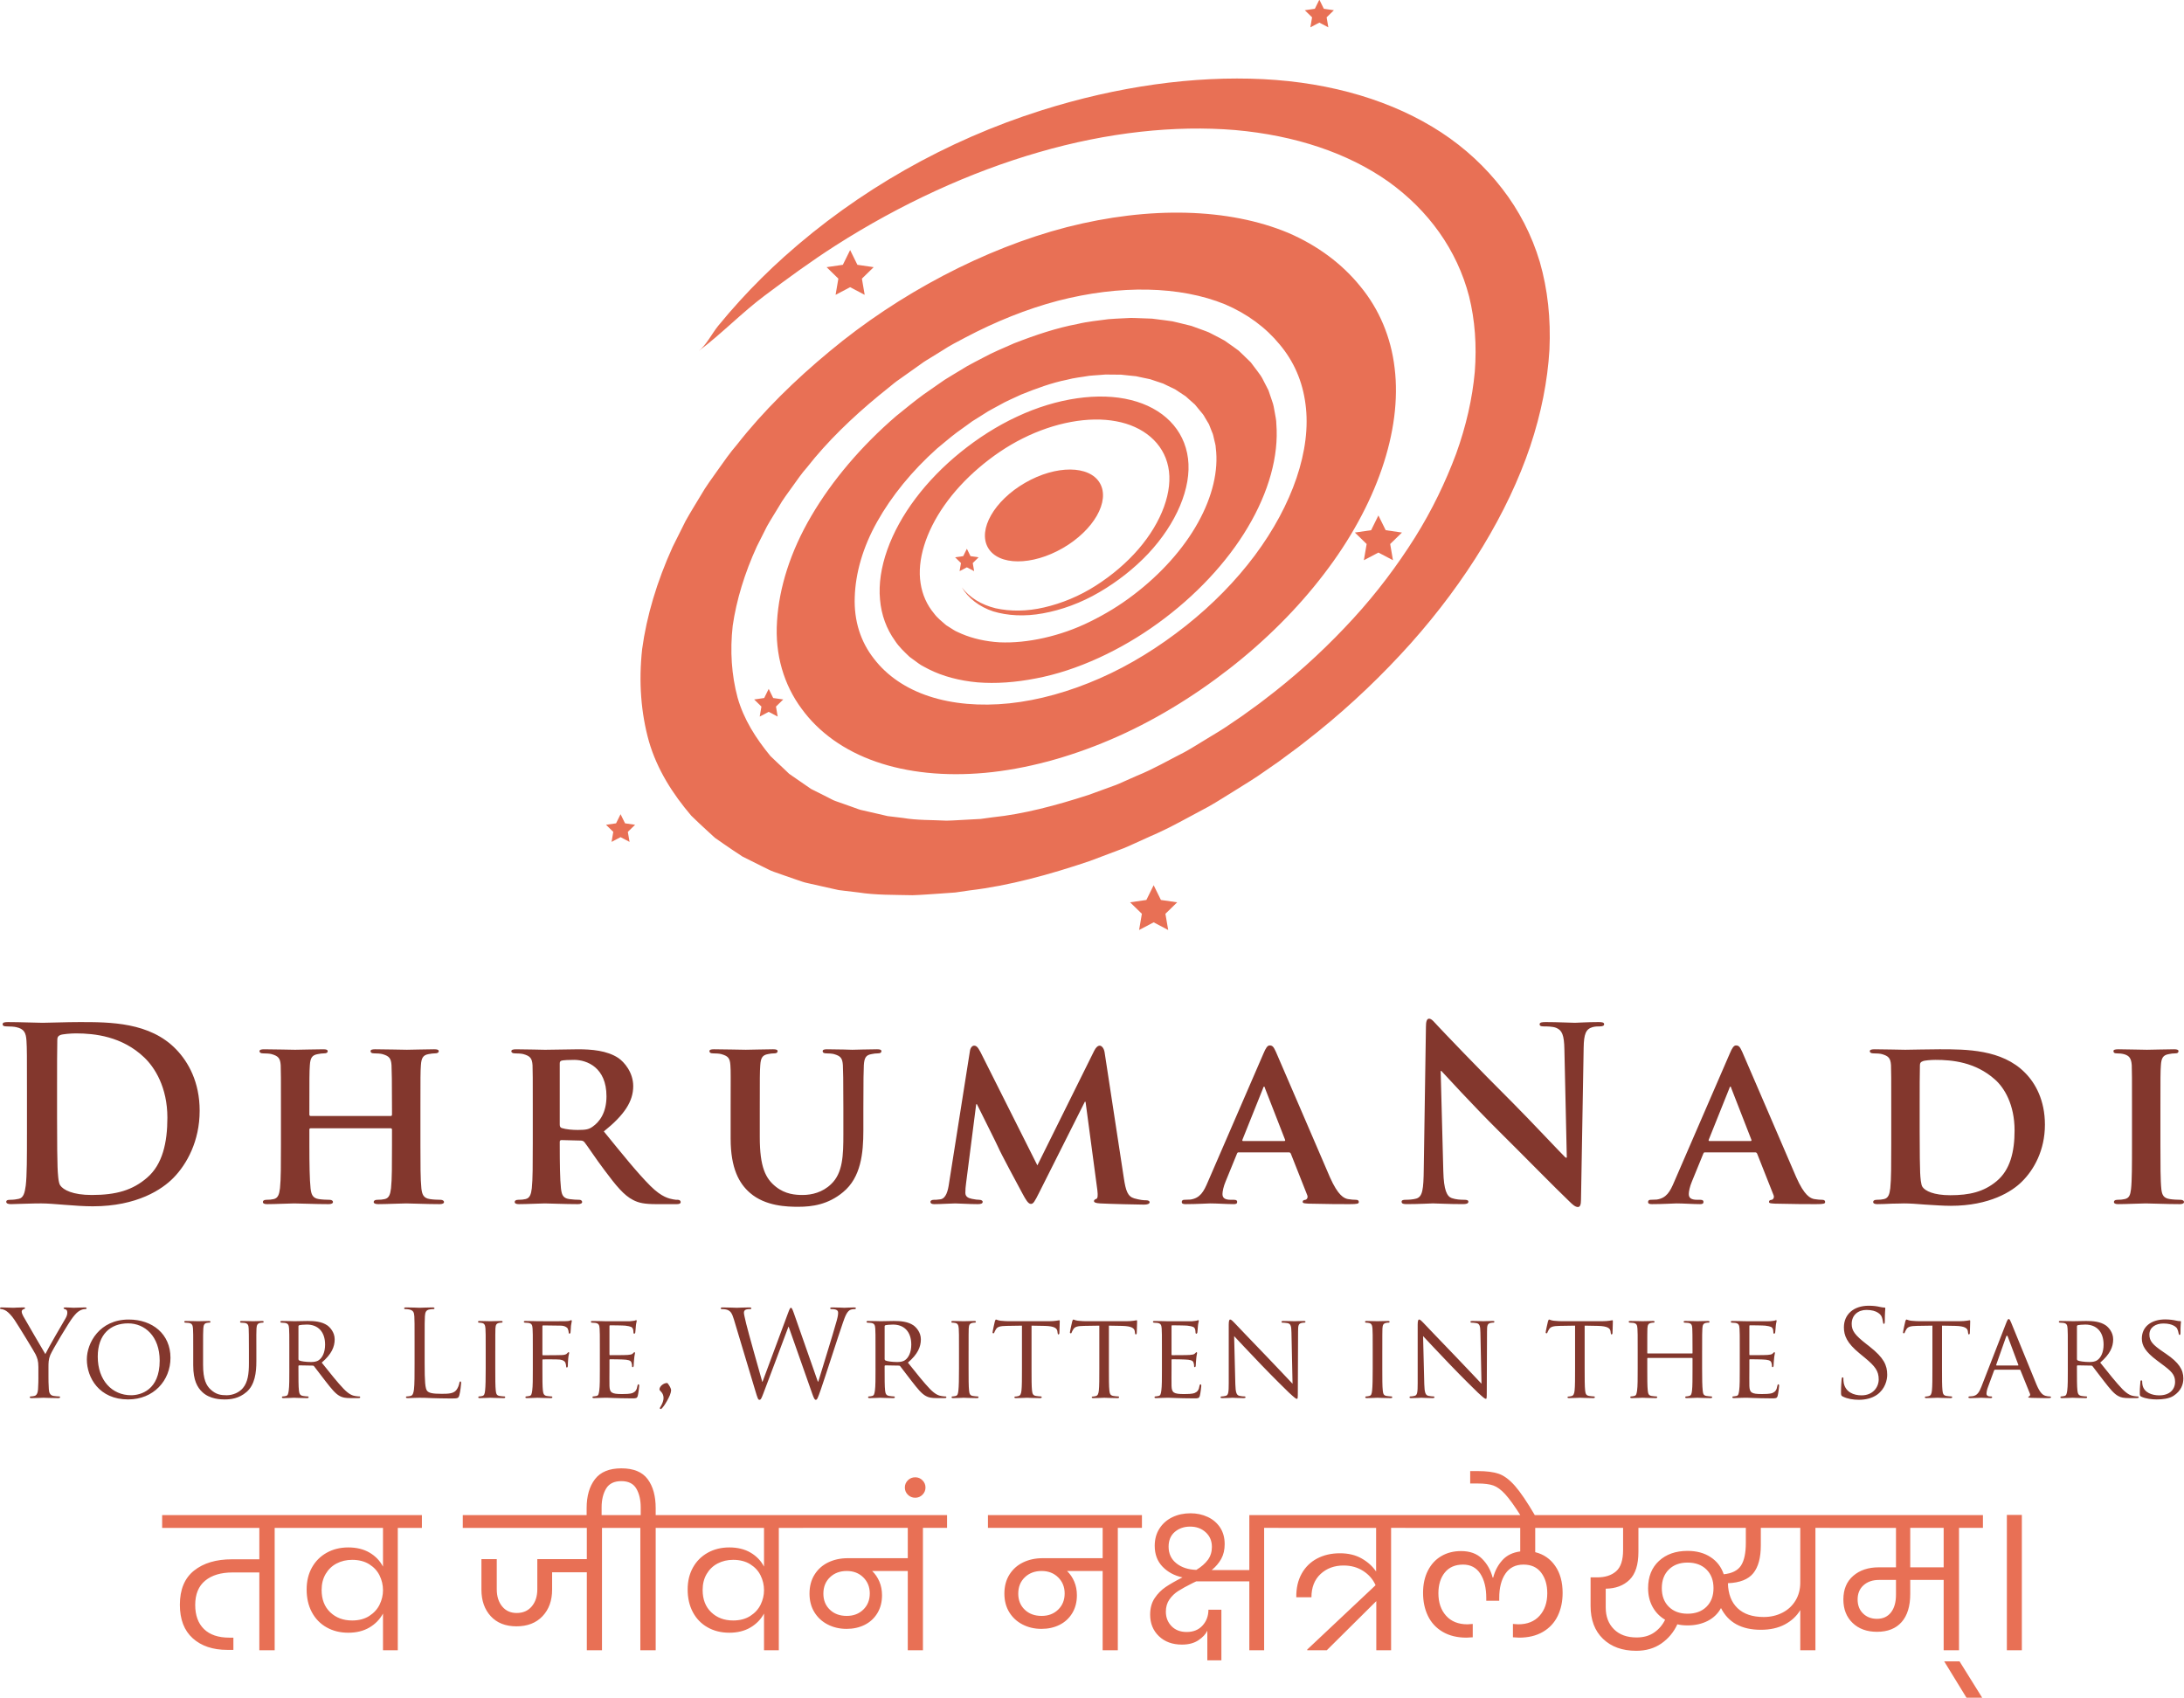
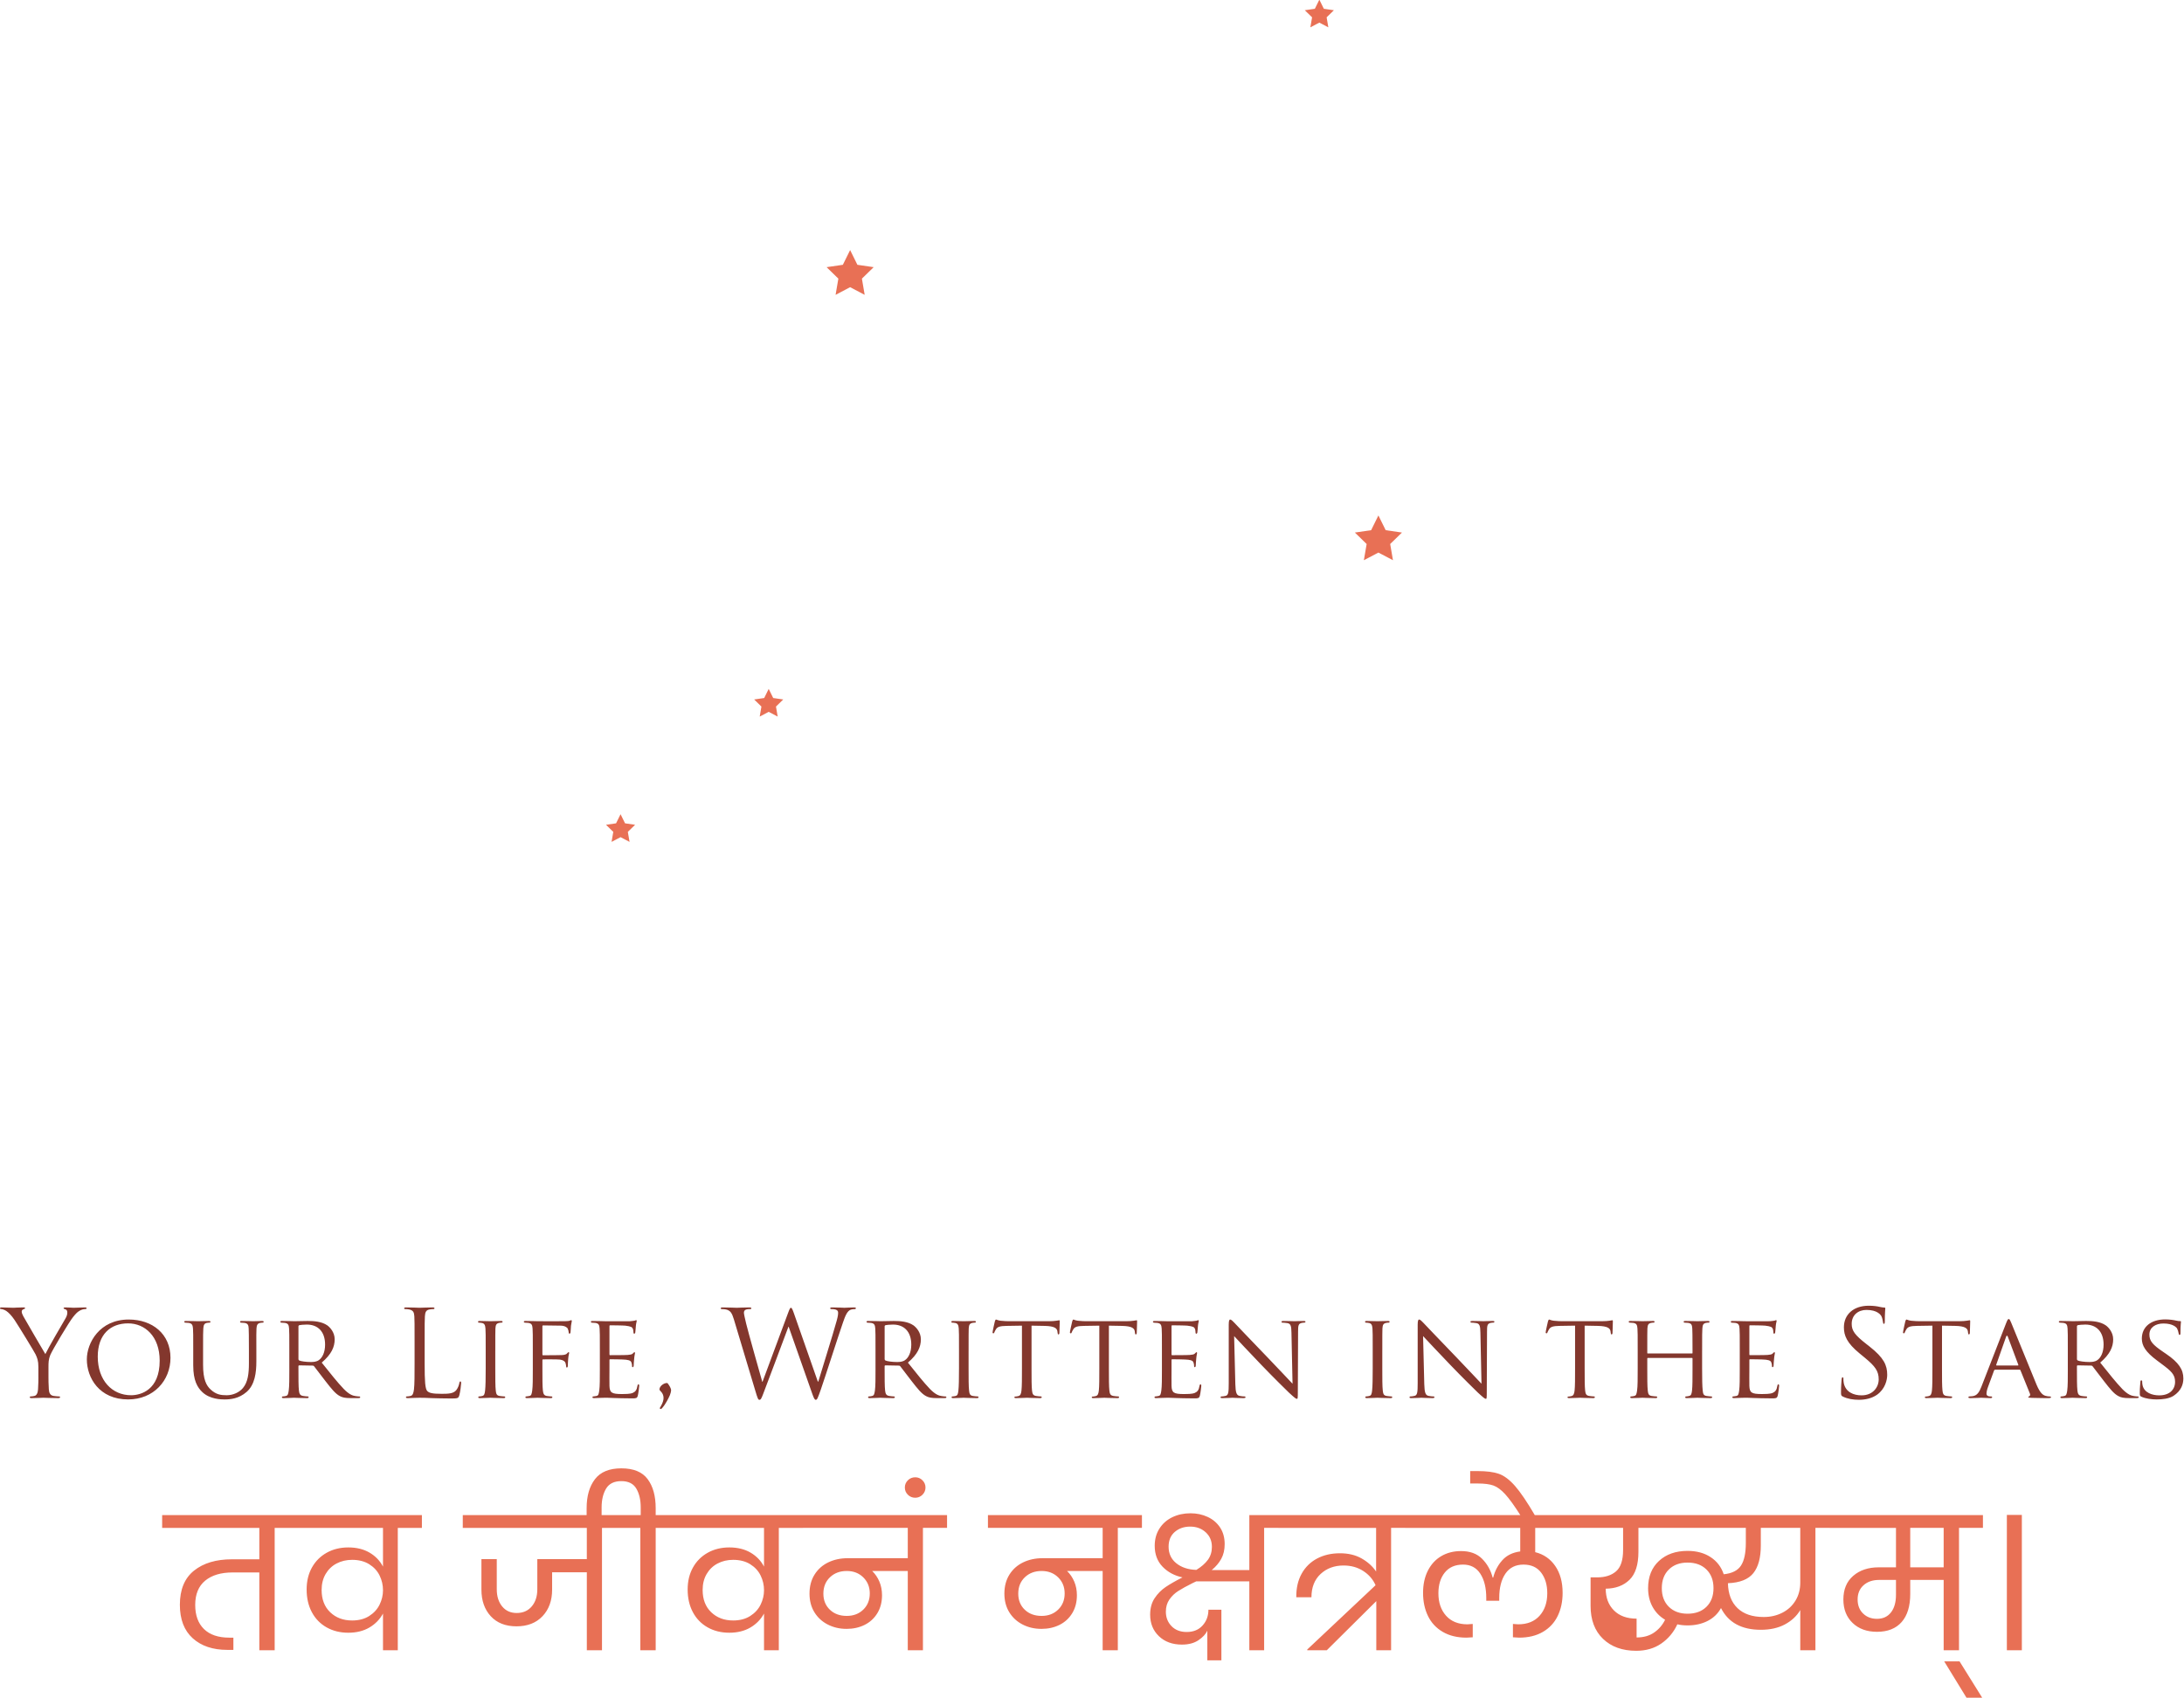
<svg xmlns="http://www.w3.org/2000/svg" xml:space="preserve" width="50.613mm" height="39.351mm" version="1.1" style="shape-rendering:geometricPrecision; text-rendering:geometricPrecision; image-rendering:optimizeQuality; fill-rule:evenodd; clip-rule:evenodd" viewBox="0 0 6192.12 4814.21">
  <defs>
    <style type="text/css"> .fil3 {fill:#E87055} .fil1 {fill:#83372D;fill-rule:nonzero} .fil0 {fill:#E87055;fill-rule:nonzero} .fil2 {fill:#83372D;fill-rule:nonzero} </style>
  </defs>
  <g id="Layer_x0020_1">
    <g id="_2196195375232">
-       <path class="fil0" d="M847.12 4332.55l-68.36 0 0 347 -43.5 0 0 -220.63 -75.61 0c-33.15,0 -59.13,7.77 -77.96,23.31 -18.82,15.54 -28.22,38.5 -28.22,68.88 0,29.35 8.29,52.14 24.86,68.36 16.58,16.23 40.57,24.35 72,24.35l11.39 0 0 34.7 -17.09 0c-41.09,0 -73.81,-10.96 -98.14,-32.89 -24.35,-21.92 -36.52,-53.6 -36.52,-95.03 0,-43.16 13.38,-75.44 40.14,-96.85 26.76,-21.41 62.58,-32.11 107.46,-32.11l77.69 0 0 -89.08 -275.53 0 0 -36.25 387.39 0 0 36.25zm349.06 -36.25l0 36.25 -68.36 0 0 347 -41.94 0 0 -104.1c-8.98,16.58 -21.85,29.78 -38.59,39.63 -16.75,9.84 -36.69,14.75 -59.82,14.75 -23.13,0 -43.68,-5.09 -61.62,-15.28 -17.96,-10.18 -31.86,-24.52 -41.69,-42.98 -9.85,-18.47 -14.77,-39.97 -14.77,-64.49 0,-23.48 5.02,-44.19 15.02,-62.15 10.01,-17.95 23.99,-31.93 41.95,-41.95 17.95,-10.01 38.33,-15.01 61.11,-15.01 23.48,0 43.59,4.92 60.34,14.75 16.75,9.84 29.44,23.05 38.07,39.61l0 -109.79 -266.73 0 0 -36.25 377.03 0zm-197.84 298.83c18.99,0 35.14,-4.23 48.42,-12.69 13.3,-8.47 23.13,-19.26 29.52,-32.37 6.39,-13.13 9.59,-26.58 9.59,-40.4l0 -0.53c0,-14.5 -3.21,-28.31 -9.59,-41.42 -6.39,-13.13 -16.22,-23.83 -29.52,-32.11 -13.29,-8.28 -29.44,-12.43 -48.42,-12.43 -16.22,0 -30.9,3.45 -44.02,10.36 -13.13,6.9 -23.48,16.83 -31.07,29.78 -7.6,12.94 -11.39,28.05 -11.39,45.32 0,26.58 8.11,47.65 24.33,63.19 16.23,15.54 36.95,23.31 62.15,23.31zm776.78 -262.58l-68.36 0 0 347 -42.99 0 0 -221.14 -98.4 0 0 49.19c0,31.07 -9.07,56.2 -27.2,75.36 -18.12,19.16 -42.72,28.74 -73.8,28.74 -31.07,0 -55.42,-9.58 -73.03,-28.74 -17.6,-19.16 -26.41,-44.29 -26.41,-75.36l0 -86.48 43.5 0 0 85.46c0,20.03 5.09,36.25 15.28,48.68 10.18,12.43 23.91,18.64 41.17,18.64 17.96,0 32.2,-6.21 42.73,-18.64 10.52,-12.43 15.79,-28.65 15.79,-48.68l0 -85.46 140.35 0 0 -88.56 -351.66 0 0 -36.25 463.01 0 0 36.25zm151.75 -36.25l0 36.25 -67.85 0 0 347 -43.5 0 0 -347 -68.36 0 0 -36.25 69.4 0 0 -21.75c0,-21.41 -4.15,-39.2 -12.43,-53.35 -8.29,-14.15 -22.45,-21.23 -42.48,-21.23 -20.37,0 -34.78,7.07 -43.24,21.23 -8.47,14.15 -12.7,31.94 -12.7,53.35l0 32.1 -42.46 0 0 -30.03c0,-34.18 7.85,-61.55 23.56,-82.09 15.71,-20.54 40.65,-30.82 74.84,-30.82 34.54,0 59.4,10.19 74.58,30.56 15.19,20.37 22.79,47.82 22.79,82.35l0 19.68 67.85 0zm349.58 0l0 36.25 -68.36 0 0 347 -41.94 0 0 -104.1c-8.98,16.58 -21.85,29.78 -38.59,39.63 -16.75,9.84 -36.69,14.75 -59.82,14.75 -23.13,0 -43.68,-5.09 -61.62,-15.28 -17.96,-10.18 -31.86,-24.52 -41.69,-42.98 -9.85,-18.47 -14.77,-39.97 -14.77,-64.49 0,-23.48 5.02,-44.19 15.02,-62.15 10.01,-17.95 23.99,-31.93 41.95,-41.95 17.95,-10.01 38.33,-15.01 61.11,-15.01 23.48,0 43.59,4.92 60.34,14.75 16.75,9.84 29.44,23.05 38.07,39.61l0 -109.79 -266.73 0 0 -36.25 377.03 0zm-197.84 298.83c18.99,0 35.14,-4.23 48.42,-12.69 13.3,-8.47 23.13,-19.26 29.52,-32.37 6.39,-13.13 9.59,-26.58 9.59,-40.4l0 -0.53c0,-14.5 -3.21,-28.31 -9.59,-41.42 -6.39,-13.13 -16.22,-23.83 -29.52,-32.11 -13.29,-8.28 -29.44,-12.43 -48.42,-12.43 -16.22,0 -30.9,3.45 -44.02,10.36 -13.13,6.9 -23.48,16.83 -31.07,29.78 -7.6,12.94 -11.39,28.05 -11.39,45.32 0,26.58 8.11,47.65 24.33,63.19 16.23,15.54 36.95,23.31 62.15,23.31zm606.47 -262.58l-68.36 0 0 347 -42.99 0 0 -224.78 -100.99 0c8.64,8.29 15.45,18.3 20.46,30.05 5.02,11.73 7.51,24.69 7.51,38.84 0,19.33 -4.4,36.25 -13.2,50.75 -8.81,14.51 -20.81,25.56 -35.99,33.15 -15.19,7.6 -32.29,11.39 -51.27,11.39 -19.68,0 -37.56,-4.15 -53.61,-12.43 -16.05,-8.28 -28.65,-19.94 -37.8,-34.95 -9.15,-15.02 -13.73,-32.54 -13.73,-52.57 0,-20.72 4.75,-38.67 14.24,-53.87 9.49,-15.19 22.45,-26.76 38.84,-34.7 16.41,-7.94 34.97,-11.92 55.68,-11.92l169.87 0 0 -85.97 -325.24 0 0 -36.25 436.6 0 0 36.25zm-284.33 249.63c18.99,0 34.61,-5.95 46.87,-17.86 12.26,-11.92 18.39,-27.2 18.39,-45.84 0,-18.29 -6.13,-33.48 -18.39,-45.57 -12.26,-12.09 -27.88,-18.13 -46.87,-18.13 -19.34,0 -35.22,5.96 -47.65,17.87 -12.43,11.92 -18.64,27.37 -18.64,46.36 0,18.64 6.13,33.84 18.39,45.57 12.26,11.74 28.22,17.6 47.91,17.6zm223.22 -364.09c0,7.94 -2.85,14.77 -8.55,20.46 -5.69,5.7 -12.52,8.55 -20.46,8.55 -8.28,0 -15.28,-2.85 -20.97,-8.55 -5.7,-5.69 -8.55,-12.52 -8.55,-20.46 0,-7.94 2.85,-14.75 8.55,-20.46 5.69,-5.7 12.69,-8.54 20.97,-8.54 7.94,0 14.77,2.84 20.46,8.54 5.7,5.7 8.55,12.52 8.55,20.46zm613.64 114.46l-68.36 0 0 347 -42.99 0 0 -224.78 -100.99 0c8.64,8.29 15.45,18.3 20.46,30.05 5.02,11.73 7.51,24.69 7.51,38.84 0,19.33 -4.4,36.25 -13.2,50.75 -8.81,14.51 -20.81,25.56 -35.99,33.15 -15.19,7.6 -32.29,11.39 -51.27,11.39 -19.68,0 -37.56,-4.15 -53.61,-12.43 -16.05,-8.28 -28.65,-19.94 -37.8,-34.95 -9.15,-15.02 -13.73,-32.54 -13.73,-52.57 0,-20.72 4.75,-38.67 14.24,-53.87 9.49,-15.19 22.45,-26.76 38.84,-34.7 16.41,-7.94 34.97,-11.92 55.68,-11.92l169.87 0 0 -85.97 -325.24 0 0 -36.25 436.6 0 0 36.25zm-284.33 249.63c18.99,0 34.61,-5.95 46.87,-17.86 12.26,-11.92 18.39,-27.2 18.39,-45.84 0,-18.29 -6.13,-33.48 -18.39,-45.57 -12.26,-12.09 -27.88,-18.13 -46.87,-18.13 -19.34,0 -35.22,5.96 -47.65,17.87 -12.43,11.92 -18.64,27.37 -18.64,46.36 0,18.64 6.13,33.84 18.39,45.57 12.26,11.74 28.22,17.6 47.91,17.6zm698.66 -285.88l0 36.25 -67.84 0 0 347 -41.95 0 0 -195.26 -150.71 0 -9.84 4.66c-17.27,8.64 -30.9,16.15 -40.92,22.54 -10.01,6.39 -18.39,14.41 -25.12,24.08 -6.73,9.68 -10.09,21.24 -10.09,34.71 0,16.22 5.35,29.86 16.05,40.91 10.7,11.05 25.03,16.58 42.99,16.58 18.99,0 34,-6.13 45.06,-18.39 11.05,-12.26 16.57,-27.2 16.57,-44.8l36.78 0 0 143.46 -39.88 0 0 -83.9c-4.49,9.68 -12.86,18.64 -25.12,26.94 -12.26,8.28 -27.88,12.43 -46.87,12.43 -26.93,0 -48.68,-7.94 -65.26,-23.83 -16.58,-15.88 -24.86,-36.25 -24.86,-61.11 0,-18.3 4.23,-33.84 12.69,-46.61 8.47,-12.77 18.82,-23.31 31.07,-31.59 12.26,-8.29 28.22,-17.43 47.91,-27.45 -22.79,-4.83 -41.61,-14.93 -56.45,-30.29 -14.85,-15.37 -22.28,-35.14 -22.28,-59.3 0,-18.64 4.49,-34.97 13.47,-48.95 8.98,-13.98 21.15,-24.69 36.51,-32.11 15.37,-7.41 32.54,-11.13 51.54,-11.13 17.6,0 33.83,3.45 48.68,10.36 14.84,6.9 26.58,16.92 35.22,30.03 8.63,13.13 12.94,28.84 12.94,47.14 0,15.88 -3.19,29.69 -9.58,41.42 -6.39,11.74 -15.45,22.45 -27.2,32.11l106.69 0 0 -155.89 109.79 0zm-338.7 89.59c0,19.68 7.33,35.39 22.01,47.13 14.67,11.74 33.57,17.96 56.71,18.64 14.15,-8.63 25.03,-18.12 32.63,-28.48 7.6,-10.35 11.4,-22.61 11.4,-36.76 0,-16.92 -5.87,-30.73 -17.62,-41.44 -11.73,-10.7 -26.41,-16.05 -44.02,-16.05 -17.26,0 -31.77,5 -43.5,15.01 -11.74,10.02 -17.6,24 -17.6,41.95zm698.66 -53.34l-67.85 0 0 347 -41.95 0 0 -139.32 -140.35 139.32 -55.41 0 0 -2.07 193.69 -182.31c-7.24,-16.57 -18.9,-30.03 -34.95,-40.4 -16.06,-10.35 -34.62,-15.54 -55.68,-15.54 -26.24,0 -47.99,8.04 -65.26,24.09 -17.26,16.05 -25.9,38.06 -25.9,66.03l-42.98 0c-0.35,-25.54 4.66,-47.73 15.01,-66.54 10.36,-18.82 24.95,-33.24 43.76,-43.25 18.83,-10.02 40.48,-15.02 65,-15.02 23.83,0 44.37,4.92 61.64,14.77 17.26,9.84 30.9,22.18 40.91,37.02l0 -123.77 -277.08 0 0 -36.25 387.39 0 0 36.25zm340.78 0l0 68.88c23.82,5.87 42.72,18.9 56.71,39.1 13.98,20.2 20.98,45.67 20.98,76.39 0,24.52 -4.66,46.36 -13.98,65.53 -9.32,19.16 -23.31,34.18 -41.95,45.06 -18.64,10.88 -41.09,16.31 -67.34,16.31 -2.75,0 -8.63,-0.34 -17.6,-1.04l0 -37.8c7.6,0.69 12.6,1.04 15.02,1.04 25.89,0 46.09,-8.12 60.6,-24.35 14.5,-16.22 21.75,-37.46 21.75,-63.7 0,-23.82 -5.79,-43.33 -17.35,-58.53 -11.57,-15.18 -28.24,-22.78 -49.99,-22.78 -22.44,0 -39.53,8.54 -51.27,25.63 -11.73,17.09 -17.6,40.14 -17.6,69.15l0 7.77 -36.76 0 0 -7.77c0,-28.66 -5.62,-51.62 -16.83,-68.89 -11.23,-17.26 -27.54,-25.89 -48.95,-25.89 -22.44,0 -39.7,7.51 -51.79,22.52 -12.09,15.02 -18.13,34.62 -18.13,58.79 0,26.24 7.25,47.48 21.75,63.7 14.51,16.22 34.71,24.35 60.6,24.35 3.11,0 8.11,-0.35 15.02,-1.04l0 37.8c-8.98,0.7 -14.85,1.04 -17.6,1.04 -26.24,0 -48.69,-5.43 -67.34,-16.31 -18.64,-10.88 -32.63,-25.9 -41.95,-45.06 -9.32,-19.17 -13.98,-41.01 -13.98,-65.53 0,-24.16 4.58,-45.23 13.73,-63.18 9.15,-17.96 21.84,-31.69 38.07,-41.18 16.22,-9.49 34.87,-14.24 55.93,-14.24 25.2,0 45.06,7.25 59.56,21.75 14.5,14.5 24.52,32.29 30.03,53.34l1.55 0c4.83,-18.99 13.47,-35.38 25.9,-49.19 12.43,-13.81 29.35,-22.09 50.75,-24.86l0 -66.81 -325.76 0 0 -36.25 495.64 0 0 36.25 -127.41 0zm-40.92 -34.18c-17.95,-28.31 -32.71,-48.77 -44.28,-61.38 -11.57,-12.6 -22.71,-20.8 -33.41,-24.59 -10.69,-3.8 -25.37,-5.7 -44.02,-5.7l-21.75 0 0 -35.22 21.24 0c25.2,0 45.23,2.59 60.07,7.77 14.85,5.19 30.05,16.58 45.58,34.18 15.54,17.62 34.7,45.93 57.49,84.94l-40.92 0zm903.23 34.18l-67.84 0 0 347 -42.99 0 0 -113.94c-10.02,16.92 -24.52,30.46 -43.5,40.65 -18.99,10.18 -41.78,15.28 -68.36,15.28 -54.55,0 -92.18,-20.55 -112.91,-61.64 -8.63,15.88 -21.23,28.05 -37.8,36.52 -16.58,8.45 -35.56,12.69 -56.97,12.69 -10.69,0 -20.37,-1.04 -28.99,-3.11 -10.36,22.44 -25.47,40.57 -45.32,54.38 -19.86,13.81 -43.59,20.71 -71.21,20.71 -39.36,0 -70.79,-11.3 -94.26,-33.93 -23.48,-22.61 -35.21,-53.77 -35.21,-93.48l0 -80.79 18.64 0c22.78,0 40.74,-5.79 53.85,-17.35 13.13,-11.56 19.68,-31.67 19.68,-60.34l0 -62.66 -149.16 0 0 -36.25 762.36 0 0 36.25zm-574.87 310.75c19.67,0 36.25,-4.66 49.72,-13.98 13.46,-9.32 23.82,-21.41 31.07,-36.26 -15.19,-8.97 -27.03,-21.14 -35.48,-36.51 -8.47,-15.37 -12.69,-33.06 -12.69,-53.08 0,-32.46 10.26,-58.19 30.81,-77.17 20.55,-18.99 47.57,-28.48 81.05,-28.48 25.56,0 47.31,5.87 65.26,17.6 17.96,11.74 30.39,27.97 37.29,48.68 23.48,-2.41 39.8,-10.61 48.95,-24.59 9.15,-13.98 13.73,-35.48 13.73,-64.49l0 -42.46 -304.53 0 0 67.85c0,36.59 -8.47,63.09 -25.37,79.5 -16.92,16.39 -39.37,24.77 -67.34,25.12l0 53.34c0,25.56 7.77,46.1 23.31,61.64 15.54,15.54 36.95,23.31 64.23,23.31zm464.04 -310.75l-111.87 0 0 49.72c0,34.87 -7.08,61.11 -21.24,78.71 -14.15,17.62 -38.15,27.11 -71.99,28.49 0.7,30.38 9.75,53.94 27.2,70.69 17.43,16.75 42.21,25.12 74.31,25.12 19.34,0 36.95,-4.05 52.83,-12.16 15.89,-8.12 28.31,-19.6 37.29,-34.45 8.98,-14.84 13.47,-31.76 13.47,-50.75l0 -155.37zm-319.56 243.41c22.45,0 40.31,-6.56 53.61,-19.67 13.29,-13.13 19.94,-30.73 19.94,-52.83 0,-22.09 -6.66,-39.71 -19.94,-52.83 -13.3,-13.13 -31.16,-19.68 -53.61,-19.68 -22.09,0 -39.79,6.56 -53.08,19.68 -13.29,13.12 -19.93,30.73 -19.93,52.83 0,22.09 6.64,39.7 19.93,52.83 13.3,13.12 30.99,19.67 53.08,19.67zm837.46 -243.41l-67.84 0 0 347 -43.5 0 0 -199.39 -94.78 0 0 39.87c0,34.54 -8.11,61.04 -24.35,79.51 -16.22,18.46 -39.53,27.7 -69.92,27.7 -28.65,0 -51.7,-8.37 -69.14,-25.12 -17.43,-16.75 -26.16,-38.93 -26.16,-66.55 0,-28.65 9.32,-51 27.97,-67.07 18.64,-16.05 42.64,-24.08 71.99,-24.08l49.21 0 0 -111.87 -188 0 0 -36.25 434.52 0 0 36.25zm-111.34 0l-94.78 0 0 111.87 94.78 0 0 -111.87zm-135.18 147.6l-48.17 0c-17.96,0 -32.54,5 -43.76,15.01 -11.22,10.02 -16.83,23.49 -16.83,40.4 0,16.58 5.18,29.88 15.54,39.88 10.36,10.02 23.48,15.02 39.36,15.02 16.92,0 30.13,-6.04 39.63,-18.13 9.49,-12.09 14.24,-28.82 14.24,-50.23l0 -41.95zm199.92 334.05l-63.19 -103.07 43.5 0 64.22 103.07 -44.53 0zm156.93 -518.43l0 383.77 -42.48 0 0 -383.77 42.48 0z" />
-       <path class="fil1" d="M76.41 3216.47c0,62.82 0,116.77 -3.41,145.45 -2.73,19.81 -6.14,34.83 -19.79,37.56 -6.15,1.37 -14.35,2.74 -24.59,2.74 -8.2,0 -10.93,2.04 -10.93,5.46 0,4.78 4.78,6.83 13.65,6.83 13.67,0 31.42,-1.36 47.13,-1.36 16.39,-0.69 31.42,-0.69 38.93,-0.69 17.07,0 40.97,2.04 66.92,4.1 25.95,2.04 53.95,4.1 78.53,4.1 126.34,0 197.36,-48.48 228.78,-80.59 38.24,-38.93 74.43,-104.48 74.43,-190.53 0,-81.26 -32.09,-137.94 -66.24,-173.46 -74.44,-77.85 -188.48,-77.85 -273.85,-77.85 -40.97,0 -84,2.04 -105.16,2.04 -19.12,0 -62.15,-2.04 -98.34,-2.04 -10.25,0 -15.02,1.36 -15.02,6.14 0,4.78 4.1,6.14 11.61,6.14 9.55,0 21.17,0.69 26.63,2.06 22.54,4.78 27.99,15.71 29.36,38.93 1.36,21.85 1.36,40.97 1.36,144.77l0 120.2zm85.37 -131.13c0,-53.95 0,-113.36 0.69,-136.58 0,-7.51 2.04,-10.93 8.2,-13.65 5.46,-2.73 30.73,-4.78 44.39,-4.78 53.27,0 131.11,8.2 193.95,68.29 29.36,28 65.56,84 65.56,170.73 0,70.35 -13.67,132.48 -57.37,170.04 -40.98,35.52 -87.41,49.17 -157.07,49.17 -53.95,0 -80.59,-14.34 -89.46,-27.31 -5.47,-7.52 -6.84,-34.83 -7.51,-51.91 -0.69,-12.97 -1.37,-65.56 -1.37,-137.94l0 -86.05zm719.44 79.22c-2.06,0 -4.1,-0.67 -4.1,-4.1l0 -12.28c0,-88.1 0,-109.28 1.36,-127.71 1.37,-20.48 6.15,-28.68 22.55,-31.41 6.83,-1.37 12.28,-2.06 17.07,-2.06 7.51,0 10.93,-2.04 10.93,-6.14 0,-4.1 -4.1,-5.47 -12.3,-5.47 -23.89,0 -65.55,1.37 -79.9,1.37 -16.38,0 -56,-1.37 -88.09,-1.37 -8.2,0 -12.98,1.37 -12.98,5.47 0,4.1 4.1,6.14 10.24,6.14 8.88,0 19.12,0.69 23.91,2.06 19.12,5.46 24.59,11.61 25.95,31.41 0.69,18.44 0.69,34.83 0.69,122.93l0 102.44c0,53.27 0,99.02 -2.73,123.6 -2.06,17.08 -5.47,28 -17.76,30.73 -5.46,1.37 -12.28,2.06 -21.17,2.06 -7.51,0 -9.55,3.41 -9.55,6.14 0,4.1 4.09,6.14 11.61,6.14 23.89,0 63.51,-2.04 77.16,-2.04 17.08,0 58.74,2.04 97.65,2.04 7.51,0 12.3,-2.04 12.3,-6.14 0,-2.73 -2.73,-6.14 -9.55,-6.14 -8.88,0 -22.54,-0.69 -30.73,-2.06 -17.76,-2.73 -21.18,-13.65 -23.22,-30.05 -2.73,-25.26 -3.41,-69.65 -3.41,-122.92l0 -44.4c0,-2.73 2.04,-3.41 4.1,-3.41l226.72 0c1.37,0 3.41,1.37 3.41,3.41l0 44.4c0,53.27 0,97.65 -2.73,122.23 -2.06,17.08 -5.47,28 -17.76,30.73 -5.46,1.37 -12.28,2.06 -21.85,2.06 -6.83,0 -9.55,3.41 -9.55,6.14 0,4.1 4.78,6.14 12.97,6.14 23.22,0 65.56,-2.04 79.22,-2.04 16.39,0 56.01,2.04 94.92,2.04 7.51,0 12.3,-2.04 12.3,-6.14 0,-2.73 -3.41,-6.14 -9.55,-6.14 -9.57,0 -22.54,-0.69 -30.73,-2.06 -18.44,-2.73 -21.85,-13.65 -23.91,-30.05 -2.73,-25.26 -2.73,-71.02 -2.73,-124.29l0 -102.44c0,-88.1 0,-104.49 1.36,-122.93 1.37,-20.48 6.15,-28.68 21.86,-31.41 7.51,-1.37 12.97,-2.06 17.75,-2.06 6.83,0 10.93,-2.04 10.93,-6.14 0,-4.1 -4.1,-5.47 -12.97,-5.47 -23.22,0 -62.83,1.37 -77.17,1.37 -15.71,0 -58.05,-1.37 -90.14,-1.37 -8.88,0 -12.98,1.37 -12.98,5.47 0,4.1 3.41,6.14 10.24,6.14 8.2,0 18.45,0.69 23.22,2.06 19.12,5.46 24.59,11.61 25.95,31.41 0.69,18.44 1.37,39.61 1.37,127.71l0 12.28c0,3.43 -2.04,4.1 -3.41,4.1l-226.72 0zm629.29 81.27c0,53.27 0,99.02 -2.73,123.6 -2.06,17.08 -5.47,28 -17.76,30.73 -5.46,1.37 -12.28,2.06 -21.17,2.06 -7.51,0 -9.55,3.41 -9.55,6.14 0,4.1 4.09,6.14 11.61,6.14 23.89,0 62.14,-2.04 73.75,-2.04 8.88,0 58.74,2.04 93.55,2.04 7.51,0 12.3,-2.04 12.3,-6.14 0,-2.73 -2.73,-6.14 -7.51,-6.14 -7.51,0 -20.48,-0.69 -29.36,-2.06 -18.44,-2.73 -21.18,-13.65 -23.22,-30.73 -2.73,-24.58 -3.41,-69.65 -3.41,-123.6l0 -8.2c0,-3.41 2.04,-4.78 4.78,-4.78l53.94 1.37c4.1,0 7.51,0.69 10.94,4.1 7.51,8.88 32.78,47.8 56.68,79.22 33.46,45.07 56,72.39 81.94,85.37 15.71,8.18 32.1,11.6 65.56,11.6l57.37 0c7.51,0 11.61,-1.36 11.61,-6.14 0,-2.73 -2.74,-6.14 -7.51,-6.14 -4.78,0 -8.2,0 -14.35,-1.37 -9.55,-2.04 -30.73,-4.78 -64.19,-38.24 -36.19,-36.19 -78.53,-88.77 -131.8,-154.33 58.72,-47.13 83.31,-85.37 83.31,-128.39 0,-38.93 -25.26,-68.29 -42.34,-79.9 -32.09,-21.18 -75.8,-24.59 -114.05,-24.59 -18.44,0 -73.07,1.37 -93.55,1.37 -12.3,0 -50.54,-1.37 -81.96,-1.37 -8.87,0 -13.65,1.37 -13.65,5.47 0,4.1 4.1,6.14 10.24,6.14 8.88,0 19.12,0.69 23.91,2.06 19.12,5.46 24.59,11.61 25.95,31.41 0.69,18.44 0.69,34.83 0.69,122.93l0 102.44zm76.49 -230.14c0,-4.78 1.37,-6.84 5.46,-8.2 6.15,-1.37 20.49,-2.06 35.52,-2.06 35.52,0 91.51,21.18 91.51,103.12 0,47.81 -20.49,73.07 -38.93,86.04 -10.24,7.51 -18.44,9.57 -42.34,9.57 -15.02,0 -32.78,-1.37 -45.76,-5.47 -4.09,-2.04 -5.46,-4.1 -5.46,-10.24l0 -172.77zm484.51 213.06c0,84 23.91,127.03 54.64,153.66 43.7,38.24 105.85,39.6 137.25,39.6 38.93,0 84.68,-6.14 127.03,-41.66 50.54,-41.66 57.37,-109.95 57.37,-174.81l0 -62.15c0,-88.1 0.69,-104.49 1.36,-122.93 1.37,-20.48 5.47,-28.68 21.86,-31.41 7.51,-1.37 10.93,-2.06 17.75,-2.06 6.83,0 10.24,-2.04 10.24,-6.14 0,-4.1 -4.1,-5.47 -12.3,-5.47 -23.21,0 -63.51,1.37 -70.33,1.37 -0.69,0 -40.97,-1.37 -71.7,-1.37 -8.2,0 -12.3,1.37 -12.3,5.47 0,4.1 3.41,6.14 10.24,6.14 6.84,0 17.08,0.69 21.86,2.06 19.12,5.46 23.89,11.61 25.26,31.41 0.69,18.44 1.37,34.83 1.37,122.93l0 73.07c0,59.41 -1.37,109.95 -34.83,141.35 -23.91,23.22 -54.64,30.73 -80.59,30.73 -20.49,0 -49.17,-2.04 -75.8,-23.22 -29.36,-23.21 -45.76,-56 -45.76,-140.67l0 -81.27c0,-88.1 0,-104.49 1.37,-122.93 1.36,-20.48 6.14,-28.68 21.85,-31.41 7.51,-1.37 10.93,-2.06 17.75,-2.06 6.15,0 9.57,-2.04 9.57,-6.14 0,-4.1 -4.1,-5.47 -12.98,-5.47 -21.85,0 -62.14,1.37 -77.16,1.37 -17.76,0 -58.05,-1.37 -90.15,-1.37 -8.87,0 -12.97,1.37 -12.97,5.47 0,4.1 3.41,6.14 10.24,6.14 8.2,0 18.44,0.69 23.22,2.06 19.12,5.46 24.58,10.93 25.95,31.41 1.37,18.44 0.69,34.83 0.69,122.93l0 85.36zm619.05 127.71c-2.73,19.12 -8.2,42.34 -24.59,44.39 -9.55,1.37 -13.65,1.37 -18.44,1.37 -6.14,0 -9.55,2.73 -9.55,5.46 0,5.47 4.77,6.83 10.93,6.83 19.12,0 47.8,-2.04 59.41,-2.04 10.93,0 38.24,2.04 63.51,2.04 8.88,0 14.35,-1.36 14.35,-6.83 0,-2.73 -4.1,-5.46 -9.57,-5.46 -5.46,0 -10.93,-0.69 -21.17,-2.74 -10.25,-2.04 -18.44,-6.14 -18.44,-17.07 0,-9.57 0.67,-17.08 2.04,-27.32l28.68 -223.99 2.06 0c19.81,40.3 55.31,110.63 60.09,121.56 6.83,16.39 54.64,105.16 68.98,131.8 9.55,17.76 16.39,29.37 23.91,29.37 6.83,0 10.24,-5.47 23.89,-32.79l129.07 -256.77 2.06 0 33.46 250.63c2.04,16.39 0.69,23.22 -2.73,24.58 -4.1,1.37 -6.84,3.43 -6.84,6.15 0,3.41 3.43,6.14 17.76,6.83 23.89,1.37 109.26,3.41 124.29,3.41 8.88,0 15.71,-2.04 15.71,-6.83 0,-3.41 -4.1,-5.47 -9.57,-5.47 -7.51,0 -17.07,-0.67 -34.15,-5.46 -18.44,-5.47 -23.89,-21.18 -29.36,-57.37l-54.63 -357.16c-2.06,-12.3 -8.88,-18.44 -13.67,-18.44 -5.46,0 -10.93,4.78 -15.71,14.34l-161.16 325.06 -161.17 -320.96c-8.2,-15.71 -12.3,-18.44 -18.44,-18.44 -4.78,0 -10.24,5.46 -11.61,15.02l-59.41 376.29zm963.23 -88.78c2.73,0 4.78,0.69 6.14,4.1l46.44 117.46c2.73,6.83 -1.37,12.3 -5.46,12.98 -6.15,0.69 -7.51,2.73 -7.51,6.14 0,4.1 6.83,4.1 17.75,4.78 50.54,1.36 94.24,1.36 115.4,1.36 22.54,0 25.96,-1.36 25.96,-6.14 0,-4.1 -2.74,-6.14 -8.2,-6.14 -6.83,0 -13.67,-0.69 -22.54,-2.06 -10.93,-2.04 -28,-9.55 -51.22,-62.14 -38.24,-88.1 -138.63,-323.02 -152.96,-355.12 -6.15,-12.97 -8.88,-18.44 -17.76,-18.44 -6.14,0 -10.93,6.83 -17.75,23.22l-157.07 362.62c-12.28,29.37 -22.54,47.13 -49.85,51.22 -5.46,0 -12.28,0.69 -17.75,0.69 -4.78,0 -6.83,2.73 -6.83,6.14 0,4.78 3.41,6.14 10.93,6.14 31.42,0 63.51,-2.04 69.66,-2.04 19.12,0 47.11,2.04 66.92,2.04 6.14,0 9.55,-1.36 9.55,-6.14 0,-3.41 -1.36,-6.14 -8.87,-6.14l-8.88 0c-18.44,0 -23.91,-6.15 -23.91,-16.39 0,-6.83 2.74,-21.17 8.88,-35.52l32.1 -78.53c1.36,-3.41 2.04,-4.1 5.46,-4.1l141.37 0zm-129.07 -32.09c-2.04,0 -3.41,-1.37 -2.04,-4.1l58.04 -144.78c0.69,-2.06 1.37,-5.47 3.41,-5.47 1.37,0 2.06,3.41 2.74,5.47l56.68 145.46c0.67,2.04 0,3.41 -2.74,3.41l-116.09 0zm559.86 -198.73l2.04 0c12.3,12.98 88.1,96.29 162.42,170.04 71.03,70.35 158.44,159.8 201.35,200.77 7.51,7.51 15.71,15.02 23.22,15.02 6.14,0 8.87,-6.14 8.87,-21.17l7.51 -430.92c0.69,-38.23 6.15,-52.58 25.28,-58.04 8.2,-2.06 13.65,-2.06 20.48,-2.06 8.2,0 12.3,-2.04 12.3,-6.14 0,-5.47 -6.83,-6.14 -15.71,-6.14 -33.46,0 -59.41,2.04 -66.92,2.04 -14.34,0 -47.13,-2.04 -82.52,-2.04 -10.24,0 -17.75,0.67 -17.75,6.14 0,4.1 2.73,6.14 10.93,6.14 9.55,0 25.95,0 36.08,4.1 16.39,6.83 22.54,19.81 23.22,61.46l6.83 306.62 -3.41 0c-11.61,-10.93 -103.68,-109.26 -150.13,-155.7 -99.6,-99.02 -203.39,-208.29 -211.59,-217.17 -11.72,-12.28 -17.87,-21.17 -25.39,-21.17 -6.83,0 -8.87,9.57 -8.87,23.22l-6.15 402.23c-0.69,59.41 -3.41,79.22 -21.17,84.68 -9.57,2.73 -21.85,3.41 -30.73,3.41 -6.83,0 -10.93,1.36 -10.93,5.46 0,6.15 6.14,6.83 15.02,6.83 35.52,0 67.61,-2.04 73.75,-2.04 13.09,0 40.41,2.04 84.79,2.04 9.57,0 15.71,-1.36 15.71,-6.83 0,-4.1 -4.1,-5.46 -11.61,-5.46 -10.93,0 -23.89,-0.69 -35.5,-4.78 -13.67,-4.78 -22.54,-22.54 -23.91,-75.8l-7.51 -284.77zm891.31 230.82c2.73,0 4.78,0.69 6.14,4.1l46.44 117.46c2.73,6.83 -1.37,12.3 -5.46,12.98 -6.15,0.69 -7.51,2.73 -7.51,6.14 0,4.1 6.83,4.1 17.75,4.78 50.54,1.36 94.24,1.36 115.4,1.36 22.54,0 25.96,-1.36 25.96,-6.14 0,-4.1 -2.74,-6.14 -8.2,-6.14 -6.83,0 -13.67,-0.69 -22.54,-2.06 -10.93,-2.04 -28,-9.55 -51.22,-62.14 -38.24,-88.1 -138.63,-323.02 -152.96,-355.12 -6.15,-12.97 -8.88,-18.44 -17.76,-18.44 -6.14,0 -10.93,6.83 -17.75,23.22l-157.07 362.62c-12.28,29.37 -22.54,47.13 -49.85,51.22 -5.46,0 -12.28,0.69 -17.75,0.69 -4.78,0 -6.83,2.73 -6.83,6.14 0,4.78 3.41,6.14 10.93,6.14 31.42,0 63.51,-2.04 69.66,-2.04 19.12,0 47.11,2.04 66.92,2.04 6.14,0 9.55,-1.36 9.55,-6.14 0,-3.41 -1.36,-6.14 -8.87,-6.14l-8.88 0c-18.44,0 -23.91,-6.15 -23.91,-16.39 0,-6.83 2.74,-21.17 8.88,-35.52l32.1 -78.53c1.36,-3.41 2.04,-4.1 5.46,-4.1l141.37 0zm-129.07 -32.09c-2.04,0 -3.41,-1.37 -2.04,-4.1l58.04 -144.78c0.69,-2.06 1.37,-5.47 3.41,-5.47 1.37,0 2.06,3.41 2.74,5.47l56.68 145.46c0.67,2.04 0,3.41 -2.74,3.41l-116.09 0zm515.24 10.24c0,53.27 0,99.02 -2.73,123.6 -2.06,17.08 -5.47,28 -17.76,30.73 -5.46,1.37 -12.28,2.06 -21.17,2.06 -7.51,0 -9.55,3.41 -9.55,6.14 0,4.1 4.09,6.14 11.61,6.14 12.28,0 27.31,-0.67 41.66,-1.36 14.34,0 27.31,-0.69 34.15,-0.69 15.02,0 36.87,1.37 60.78,3.41 23.89,1.37 49.84,3.41 71.7,3.41 110.62,0 174.14,-40.97 201.46,-68.29 34.15,-33.46 65.55,-88.77 65.55,-161.85 0,-68.98 -26.63,-117.46 -56.68,-147.51 -65.56,-66.25 -166.63,-66.25 -241.75,-66.25 -36.2,0 -79.22,1.37 -97.65,1.37 -17.08,0 -55.32,-1.37 -86.74,-1.37 -8.87,0 -13.65,1.37 -13.65,5.47 0,4.1 4.1,6.14 10.24,6.14 8.88,0 19.12,0.69 23.91,2.06 19.12,5.46 24.59,11.61 25.95,31.41 0.69,18.44 0.69,34.83 0.69,122.93l0 102.44zm80.59 -111.32c0,-45.76 0,-93.55 0.69,-113.36 0,-6.83 2.04,-9.55 7.51,-11.61 4.77,-2.73 24.58,-4.1 36.87,-4.1 47.13,0 112.68,6.15 168,55.32 26.63,23.22 56,71.02 56,144.78 0,60.09 -12.3,111.99 -51.22,144.09 -36.19,30.05 -76.48,39.6 -131.11,39.6 -47.13,0 -71.02,-12.3 -78.53,-23.22 -4.78,-6.14 -6.15,-26.63 -6.84,-40.97 -0.67,-11.61 -1.36,-56 -1.36,-117.46l0 -73.07zm601.97 111.32c0,56 0,102.44 -2.73,126.34 -2.06,17.07 -5.47,25.26 -17.76,27.99 -5.46,1.37 -12.28,2.06 -21.17,2.06 -7.51,0 -9.55,3.41 -9.55,6.14 0,4.1 4.09,6.14 11.61,6.14 23.89,0 64.87,-2.04 78.53,-2.04 16.38,0 57.37,2.04 96.97,2.04 6.83,0 11.61,-2.04 11.61,-6.14 0,-2.73 -2.73,-6.14 -9.55,-6.14 -8.88,0 -22.54,-0.69 -30.73,-2.06 -17.76,-2.73 -21.85,-11.61 -23.91,-27.32 -2.73,-24.58 -2.73,-71.02 -2.73,-127.01l0 -102.44c0,-88.1 0,-104.49 1.36,-122.93 1.37,-20.48 6.15,-28.68 22.55,-31.41 6.83,-1.37 11.6,-2.06 17.75,-2.06 6.14,0 9.55,-1.36 9.55,-6.83 0,-3.41 -4.77,-4.78 -12.28,-4.78 -23.22,0 -62.15,1.37 -77.17,1.37 -17.08,0 -58.05,-1.37 -80.59,-1.37 -9.55,0 -14.34,1.37 -14.34,4.78 0,5.47 3.41,6.83 9.55,6.83 7.51,0 15.02,0.69 21.86,2.73 12.97,4.1 19.12,10.94 20.48,30.73 0.69,18.44 0.69,34.83 0.69,122.93l0 102.44z" />
+       <path class="fil0" d="M847.12 4332.55l-68.36 0 0 347 -43.5 0 0 -220.63 -75.61 0c-33.15,0 -59.13,7.77 -77.96,23.31 -18.82,15.54 -28.22,38.5 -28.22,68.88 0,29.35 8.29,52.14 24.86,68.36 16.58,16.23 40.57,24.35 72,24.35l11.39 0 0 34.7 -17.09 0c-41.09,0 -73.81,-10.96 -98.14,-32.89 -24.35,-21.92 -36.52,-53.6 -36.52,-95.03 0,-43.16 13.38,-75.44 40.14,-96.85 26.76,-21.41 62.58,-32.11 107.46,-32.11l77.69 0 0 -89.08 -275.53 0 0 -36.25 387.39 0 0 36.25zm349.06 -36.25l0 36.25 -68.36 0 0 347 -41.94 0 0 -104.1c-8.98,16.58 -21.85,29.78 -38.59,39.63 -16.75,9.84 -36.69,14.75 -59.82,14.75 -23.13,0 -43.68,-5.09 -61.62,-15.28 -17.96,-10.18 -31.86,-24.52 -41.69,-42.98 -9.85,-18.47 -14.77,-39.97 -14.77,-64.49 0,-23.48 5.02,-44.19 15.02,-62.15 10.01,-17.95 23.99,-31.93 41.95,-41.95 17.95,-10.01 38.33,-15.01 61.11,-15.01 23.48,0 43.59,4.92 60.34,14.75 16.75,9.84 29.44,23.05 38.07,39.61l0 -109.79 -266.73 0 0 -36.25 377.03 0zm-197.84 298.83c18.99,0 35.14,-4.23 48.42,-12.69 13.3,-8.47 23.13,-19.26 29.52,-32.37 6.39,-13.13 9.59,-26.58 9.59,-40.4l0 -0.53c0,-14.5 -3.21,-28.31 -9.59,-41.42 -6.39,-13.13 -16.22,-23.83 -29.52,-32.11 -13.29,-8.28 -29.44,-12.43 -48.42,-12.43 -16.22,0 -30.9,3.45 -44.02,10.36 -13.13,6.9 -23.48,16.83 -31.07,29.78 -7.6,12.94 -11.39,28.05 -11.39,45.32 0,26.58 8.11,47.65 24.33,63.19 16.23,15.54 36.95,23.31 62.15,23.31zm776.78 -262.58l-68.36 0 0 347 -42.99 0 0 -221.14 -98.4 0 0 49.19c0,31.07 -9.07,56.2 -27.2,75.36 -18.12,19.16 -42.72,28.74 -73.8,28.74 -31.07,0 -55.42,-9.58 -73.03,-28.74 -17.6,-19.16 -26.41,-44.29 -26.41,-75.36l0 -86.48 43.5 0 0 85.46c0,20.03 5.09,36.25 15.28,48.68 10.18,12.43 23.91,18.64 41.17,18.64 17.96,0 32.2,-6.21 42.73,-18.64 10.52,-12.43 15.79,-28.65 15.79,-48.68l0 -85.46 140.35 0 0 -88.56 -351.66 0 0 -36.25 463.01 0 0 36.25zm151.75 -36.25l0 36.25 -67.85 0 0 347 -43.5 0 0 -347 -68.36 0 0 -36.25 69.4 0 0 -21.75c0,-21.41 -4.15,-39.2 -12.43,-53.35 -8.29,-14.15 -22.45,-21.23 -42.48,-21.23 -20.37,0 -34.78,7.07 -43.24,21.23 -8.47,14.15 -12.7,31.94 -12.7,53.35l0 32.1 -42.46 0 0 -30.03c0,-34.18 7.85,-61.55 23.56,-82.09 15.71,-20.54 40.65,-30.82 74.84,-30.82 34.54,0 59.4,10.19 74.58,30.56 15.19,20.37 22.79,47.82 22.79,82.35l0 19.68 67.85 0zm349.58 0l0 36.25 -68.36 0 0 347 -41.94 0 0 -104.1c-8.98,16.58 -21.85,29.78 -38.59,39.63 -16.75,9.84 -36.69,14.75 -59.82,14.75 -23.13,0 -43.68,-5.09 -61.62,-15.28 -17.96,-10.18 -31.86,-24.52 -41.69,-42.98 -9.85,-18.47 -14.77,-39.97 -14.77,-64.49 0,-23.48 5.02,-44.19 15.02,-62.15 10.01,-17.95 23.99,-31.93 41.95,-41.95 17.95,-10.01 38.33,-15.01 61.11,-15.01 23.48,0 43.59,4.92 60.34,14.75 16.75,9.84 29.44,23.05 38.07,39.61l0 -109.79 -266.73 0 0 -36.25 377.03 0zm-197.84 298.83c18.99,0 35.14,-4.23 48.42,-12.69 13.3,-8.47 23.13,-19.26 29.52,-32.37 6.39,-13.13 9.59,-26.58 9.59,-40.4l0 -0.53c0,-14.5 -3.21,-28.31 -9.59,-41.42 -6.39,-13.13 -16.22,-23.83 -29.52,-32.11 -13.29,-8.28 -29.44,-12.43 -48.42,-12.43 -16.22,0 -30.9,3.45 -44.02,10.36 -13.13,6.9 -23.48,16.83 -31.07,29.78 -7.6,12.94 -11.39,28.05 -11.39,45.32 0,26.58 8.11,47.65 24.33,63.19 16.23,15.54 36.95,23.31 62.15,23.31zm606.47 -262.58l-68.36 0 0 347 -42.99 0 0 -224.78 -100.99 0c8.64,8.29 15.45,18.3 20.46,30.05 5.02,11.73 7.51,24.69 7.51,38.84 0,19.33 -4.4,36.25 -13.2,50.75 -8.81,14.51 -20.81,25.56 -35.99,33.15 -15.19,7.6 -32.29,11.39 -51.27,11.39 -19.68,0 -37.56,-4.15 -53.61,-12.43 -16.05,-8.28 -28.65,-19.94 -37.8,-34.95 -9.15,-15.02 -13.73,-32.54 -13.73,-52.57 0,-20.72 4.75,-38.67 14.24,-53.87 9.49,-15.19 22.45,-26.76 38.84,-34.7 16.41,-7.94 34.97,-11.92 55.68,-11.92l169.87 0 0 -85.97 -325.24 0 0 -36.25 436.6 0 0 36.25zm-284.33 249.63c18.99,0 34.61,-5.95 46.87,-17.86 12.26,-11.92 18.39,-27.2 18.39,-45.84 0,-18.29 -6.13,-33.48 -18.39,-45.57 -12.26,-12.09 -27.88,-18.13 -46.87,-18.13 -19.34,0 -35.22,5.96 -47.65,17.87 -12.43,11.92 -18.64,27.37 -18.64,46.36 0,18.64 6.13,33.84 18.39,45.57 12.26,11.74 28.22,17.6 47.91,17.6zm223.22 -364.09c0,7.94 -2.85,14.77 -8.55,20.46 -5.69,5.7 -12.52,8.55 -20.46,8.55 -8.28,0 -15.28,-2.85 -20.97,-8.55 -5.7,-5.69 -8.55,-12.52 -8.55,-20.46 0,-7.94 2.85,-14.75 8.55,-20.46 5.69,-5.7 12.69,-8.54 20.97,-8.54 7.94,0 14.77,2.84 20.46,8.54 5.7,5.7 8.55,12.52 8.55,20.46zm613.64 114.46l-68.36 0 0 347 -42.99 0 0 -224.78 -100.99 0c8.64,8.29 15.45,18.3 20.46,30.05 5.02,11.73 7.51,24.69 7.51,38.84 0,19.33 -4.4,36.25 -13.2,50.75 -8.81,14.51 -20.81,25.56 -35.99,33.15 -15.19,7.6 -32.29,11.39 -51.27,11.39 -19.68,0 -37.56,-4.15 -53.61,-12.43 -16.05,-8.28 -28.65,-19.94 -37.8,-34.95 -9.15,-15.02 -13.73,-32.54 -13.73,-52.57 0,-20.72 4.75,-38.67 14.24,-53.87 9.49,-15.19 22.45,-26.76 38.84,-34.7 16.41,-7.94 34.97,-11.92 55.68,-11.92l169.87 0 0 -85.97 -325.24 0 0 -36.25 436.6 0 0 36.25zm-284.33 249.63c18.99,0 34.61,-5.95 46.87,-17.86 12.26,-11.92 18.39,-27.2 18.39,-45.84 0,-18.29 -6.13,-33.48 -18.39,-45.57 -12.26,-12.09 -27.88,-18.13 -46.87,-18.13 -19.34,0 -35.22,5.96 -47.65,17.87 -12.43,11.92 -18.64,27.37 -18.64,46.36 0,18.64 6.13,33.84 18.39,45.57 12.26,11.74 28.22,17.6 47.91,17.6zm698.66 -285.88l0 36.25 -67.84 0 0 347 -41.95 0 0 -195.26 -150.71 0 -9.84 4.66c-17.27,8.64 -30.9,16.15 -40.92,22.54 -10.01,6.39 -18.39,14.41 -25.12,24.08 -6.73,9.68 -10.09,21.24 -10.09,34.71 0,16.22 5.35,29.86 16.05,40.91 10.7,11.05 25.03,16.58 42.99,16.58 18.99,0 34,-6.13 45.06,-18.39 11.05,-12.26 16.57,-27.2 16.57,-44.8l36.78 0 0 143.46 -39.88 0 0 -83.9c-4.49,9.68 -12.86,18.64 -25.12,26.94 -12.26,8.28 -27.88,12.43 -46.87,12.43 -26.93,0 -48.68,-7.94 -65.26,-23.83 -16.58,-15.88 -24.86,-36.25 -24.86,-61.11 0,-18.3 4.23,-33.84 12.69,-46.61 8.47,-12.77 18.82,-23.31 31.07,-31.59 12.26,-8.29 28.22,-17.43 47.91,-27.45 -22.79,-4.83 -41.61,-14.93 -56.45,-30.29 -14.85,-15.37 -22.28,-35.14 -22.28,-59.3 0,-18.64 4.49,-34.97 13.47,-48.95 8.98,-13.98 21.15,-24.69 36.51,-32.11 15.37,-7.41 32.54,-11.13 51.54,-11.13 17.6,0 33.83,3.45 48.68,10.36 14.84,6.9 26.58,16.92 35.22,30.03 8.63,13.13 12.94,28.84 12.94,47.14 0,15.88 -3.19,29.69 -9.58,41.42 -6.39,11.74 -15.45,22.45 -27.2,32.11l106.69 0 0 -155.89 109.79 0zm-338.7 89.59c0,19.68 7.33,35.39 22.01,47.13 14.67,11.74 33.57,17.96 56.71,18.64 14.15,-8.63 25.03,-18.12 32.63,-28.48 7.6,-10.35 11.4,-22.61 11.4,-36.76 0,-16.92 -5.87,-30.73 -17.62,-41.44 -11.73,-10.7 -26.41,-16.05 -44.02,-16.05 -17.26,0 -31.77,5 -43.5,15.01 -11.74,10.02 -17.6,24 -17.6,41.95zm698.66 -53.34l-67.85 0 0 347 -41.95 0 0 -139.32 -140.35 139.32 -55.41 0 0 -2.07 193.69 -182.31c-7.24,-16.57 -18.9,-30.03 -34.95,-40.4 -16.06,-10.35 -34.62,-15.54 -55.68,-15.54 -26.24,0 -47.99,8.04 -65.26,24.09 -17.26,16.05 -25.9,38.06 -25.9,66.03l-42.98 0c-0.35,-25.54 4.66,-47.73 15.01,-66.54 10.36,-18.82 24.95,-33.24 43.76,-43.25 18.83,-10.02 40.48,-15.02 65,-15.02 23.83,0 44.37,4.92 61.64,14.77 17.26,9.84 30.9,22.18 40.91,37.02l0 -123.77 -277.08 0 0 -36.25 387.39 0 0 36.25zm340.78 0l0 68.88c23.82,5.87 42.72,18.9 56.71,39.1 13.98,20.2 20.98,45.67 20.98,76.39 0,24.52 -4.66,46.36 -13.98,65.53 -9.32,19.16 -23.31,34.18 -41.95,45.06 -18.64,10.88 -41.09,16.31 -67.34,16.31 -2.75,0 -8.63,-0.34 -17.6,-1.04l0 -37.8c7.6,0.69 12.6,1.04 15.02,1.04 25.89,0 46.09,-8.12 60.6,-24.35 14.5,-16.22 21.75,-37.46 21.75,-63.7 0,-23.82 -5.79,-43.33 -17.35,-58.53 -11.57,-15.18 -28.24,-22.78 -49.99,-22.78 -22.44,0 -39.53,8.54 -51.27,25.63 -11.73,17.09 -17.6,40.14 -17.6,69.15l0 7.77 -36.76 0 0 -7.77c0,-28.66 -5.62,-51.62 -16.83,-68.89 -11.23,-17.26 -27.54,-25.89 -48.95,-25.89 -22.44,0 -39.7,7.51 -51.79,22.52 -12.09,15.02 -18.13,34.62 -18.13,58.79 0,26.24 7.25,47.48 21.75,63.7 14.51,16.22 34.71,24.35 60.6,24.35 3.11,0 8.11,-0.35 15.02,-1.04l0 37.8c-8.98,0.7 -14.85,1.04 -17.6,1.04 -26.24,0 -48.69,-5.43 -67.34,-16.31 -18.64,-10.88 -32.63,-25.9 -41.95,-45.06 -9.32,-19.17 -13.98,-41.01 -13.98,-65.53 0,-24.16 4.58,-45.23 13.73,-63.18 9.15,-17.96 21.84,-31.69 38.07,-41.18 16.22,-9.49 34.87,-14.24 55.93,-14.24 25.2,0 45.06,7.25 59.56,21.75 14.5,14.5 24.52,32.29 30.03,53.34l1.55 0c4.83,-18.99 13.47,-35.38 25.9,-49.19 12.43,-13.81 29.35,-22.09 50.75,-24.86l0 -66.81 -325.76 0 0 -36.25 495.64 0 0 36.25 -127.41 0zm-40.92 -34.18c-17.95,-28.31 -32.71,-48.77 -44.28,-61.38 -11.57,-12.6 -22.71,-20.8 -33.41,-24.59 -10.69,-3.8 -25.37,-5.7 -44.02,-5.7l-21.75 0 0 -35.22 21.24 0c25.2,0 45.23,2.59 60.07,7.77 14.85,5.19 30.05,16.58 45.58,34.18 15.54,17.62 34.7,45.93 57.49,84.94l-40.92 0zm903.23 34.18l-67.84 0 0 347 -42.99 0 0 -113.94c-10.02,16.92 -24.52,30.46 -43.5,40.65 -18.99,10.18 -41.78,15.28 -68.36,15.28 -54.55,0 -92.18,-20.55 -112.91,-61.64 -8.63,15.88 -21.23,28.05 -37.8,36.52 -16.58,8.45 -35.56,12.69 -56.97,12.69 -10.69,0 -20.37,-1.04 -28.99,-3.11 -10.36,22.44 -25.47,40.57 -45.32,54.38 -19.86,13.81 -43.59,20.71 -71.21,20.71 -39.36,0 -70.79,-11.3 -94.26,-33.93 -23.48,-22.61 -35.21,-53.77 -35.21,-93.48l0 -80.79 18.64 0c22.78,0 40.74,-5.79 53.85,-17.35 13.13,-11.56 19.68,-31.67 19.68,-60.34l0 -62.66 -149.16 0 0 -36.25 762.36 0 0 36.25zm-574.87 310.75c19.67,0 36.25,-4.66 49.72,-13.98 13.46,-9.32 23.82,-21.41 31.07,-36.26 -15.19,-8.97 -27.03,-21.14 -35.48,-36.51 -8.47,-15.37 -12.69,-33.06 -12.69,-53.08 0,-32.46 10.26,-58.19 30.81,-77.17 20.55,-18.99 47.57,-28.48 81.05,-28.48 25.56,0 47.31,5.87 65.26,17.6 17.96,11.74 30.39,27.97 37.29,48.68 23.48,-2.41 39.8,-10.61 48.95,-24.59 9.15,-13.98 13.73,-35.48 13.73,-64.49l0 -42.46 -304.53 0 0 67.85c0,36.59 -8.47,63.09 -25.37,79.5 -16.92,16.39 -39.37,24.77 -67.34,25.12c0,25.56 7.77,46.1 23.31,61.64 15.54,15.54 36.95,23.31 64.23,23.31zm464.04 -310.75l-111.87 0 0 49.72c0,34.87 -7.08,61.11 -21.24,78.71 -14.15,17.62 -38.15,27.11 -71.99,28.49 0.7,30.38 9.75,53.94 27.2,70.69 17.43,16.75 42.21,25.12 74.31,25.12 19.34,0 36.95,-4.05 52.83,-12.16 15.89,-8.12 28.31,-19.6 37.29,-34.45 8.98,-14.84 13.47,-31.76 13.47,-50.75l0 -155.37zm-319.56 243.41c22.45,0 40.31,-6.56 53.61,-19.67 13.29,-13.13 19.94,-30.73 19.94,-52.83 0,-22.09 -6.66,-39.71 -19.94,-52.83 -13.3,-13.13 -31.16,-19.68 -53.61,-19.68 -22.09,0 -39.79,6.56 -53.08,19.68 -13.29,13.12 -19.93,30.73 -19.93,52.83 0,22.09 6.64,39.7 19.93,52.83 13.3,13.12 30.99,19.67 53.08,19.67zm837.46 -243.41l-67.84 0 0 347 -43.5 0 0 -199.39 -94.78 0 0 39.87c0,34.54 -8.11,61.04 -24.35,79.51 -16.22,18.46 -39.53,27.7 -69.92,27.7 -28.65,0 -51.7,-8.37 -69.14,-25.12 -17.43,-16.75 -26.16,-38.93 -26.16,-66.55 0,-28.65 9.32,-51 27.97,-67.07 18.64,-16.05 42.64,-24.08 71.99,-24.08l49.21 0 0 -111.87 -188 0 0 -36.25 434.52 0 0 36.25zm-111.34 0l-94.78 0 0 111.87 94.78 0 0 -111.87zm-135.18 147.6l-48.17 0c-17.96,0 -32.54,5 -43.76,15.01 -11.22,10.02 -16.83,23.49 -16.83,40.4 0,16.58 5.18,29.88 15.54,39.88 10.36,10.02 23.48,15.02 39.36,15.02 16.92,0 30.13,-6.04 39.63,-18.13 9.49,-12.09 14.24,-28.82 14.24,-50.23l0 -41.95zm199.92 334.05l-63.19 -103.07 43.5 0 64.22 103.07 -44.53 0zm156.93 -518.43l0 383.77 -42.48 0 0 -383.77 42.48 0z" />
      <g>
        <path class="fil2" d="M108.87 3905.7c0,5.44 0,19.73 -1.02,34.02 -0.69,9.87 -3.74,17.36 -10.55,18.72 -3.07,0.67 -7.14,1.36 -10.22,1.36 -2.04,0 -2.72,1.03 -2.72,2.04 0,2.04 1.7,2.72 5.44,2.72 10.2,0 31.64,-1.02 33.34,-1.02 1.7,0 23.13,1.02 41.85,1.02 3.74,0 5.44,-1.02 5.44,-2.72 0,-1.02 -0.69,-2.04 -2.73,-2.04 -3.06,0 -10.55,-0.69 -15.3,-1.36 -10.22,-1.36 -13.27,-8.85 -13.95,-18.72 -1.03,-14.29 -1.03,-28.58 -1.03,-34.02l0 -29.25c0,-11.23 0,-21.78 5.1,-34.02 6.13,-14.63 53.76,-94.59 64.99,-108.2 7.49,-9.19 11.23,-13.27 18.03,-17.35 5.44,-3.4 11.9,-4.77 15.65,-4.77 2.73,0 4.43,-1.02 4.43,-2.72 0,-1.36 -2.04,-2.04 -4.43,-2.04 -6.46,0 -30.96,1.02 -33,1.02 -2.73,0 -13.62,-1.02 -22.46,-1.02 -3.4,0 -5.44,0.69 -5.44,2.04 0,1.7 2.04,2.39 5.1,3.4 4.09,1.02 5.44,4.76 5.44,9.53 0,4.42 -1.36,10.2 -5.77,17.35 -6.81,11.23 -50.03,85.74 -56.49,100.03 -6.13,-9.86 -57.16,-97.64 -62.6,-107.51 -2.72,-5.1 -4.42,-9.19 -4.42,-13.26 0,-2.73 1.7,-4.77 4.42,-6.13 3.06,-1.36 5.1,-1.7 5.1,-3.06 0,-1.37 -0.67,-2.39 -4.42,-2.39 -13.27,0 -26.21,1.02 -28.58,1.02 -1.7,0 -27.22,-1.02 -33.69,-1.02 -3.06,0 -4.42,1.02 -4.42,2.39 0,1.7 1.7,2.37 3.4,2.37 3.06,0 9.53,2.04 14.63,5.44 6.12,4.09 14.63,12.59 23.13,25.18 11.9,17.69 57.5,92.55 59.87,98 4.43,9.86 7.83,17.35 7.83,35.72l0 29.25zm137.35 -51.03c0,52.06 35.04,113.63 117.03,113.63 72.13,0 120.1,-53.41 120.1,-118.06 0,-67.36 -51.03,-108.53 -118.4,-108.53 -82.68,0 -118.73,66.35 -118.73,112.96zm30.95 -7.83c0,-62.94 36.07,-94.24 86.08,-94.24 47.3,0 89.48,36.4 89.48,105.81 0,83.69 -54.1,97.98 -80.98,97.98 -54.09,0 -94.58,-42.18 -94.58,-109.56zm270.72 25.18c0,42.2 11.57,62.26 26.19,75.88 21.1,19.73 52.4,20.41 62.27,20.41 17.69,0 40.83,-2.37 62.6,-21.09 23.81,-20.41 27.89,-55.46 27.89,-86.75l0 -30.96c0,-44.91 -0.34,-53.08 0.34,-62.26 0.69,-9.53 2.39,-14.29 10.55,-15.99 3.74,-0.69 5.44,-0.69 7.49,-0.69 1.36,0 2.39,-1.36 2.39,-2.39 0,-1.7 -1.37,-2.37 -4.77,-2.37 -8.85,0 -23.13,0.67 -25.18,0.67 -1.7,0 -19.05,-0.67 -32.32,-0.67 -3.4,0 -4.76,0.67 -4.76,2.37 0,1.03 1.02,2.39 2.39,2.39 2.72,0 7.82,0.34 10.2,0.69 9.86,1.36 11.57,6.8 11.9,15.99 0.34,9.18 0.69,17.35 0.69,62.26l0 36.41c0,29.59 -3.06,53.41 -17.02,70.08 -10.2,12.26 -27.89,20.42 -46.27,20.42 -17.01,0 -29.94,-2.39 -44.57,-15.65 -12.93,-11.57 -22.11,-28.92 -22.11,-70.77l0 -40.48c0,-44.91 0,-53.08 0.67,-62.26 0.69,-9.53 2.39,-14.63 10.2,-15.99 3.74,-0.69 5.44,-0.69 7.49,-0.69 1.37,0 2.73,-1.36 2.73,-2.39 0,-1.7 -1.7,-2.37 -5.1,-2.37 -8.85,0 -27.56,0.67 -30.28,0.67 -2.73,0 -20.76,-0.67 -34.37,-0.67 -3.4,0 -4.77,0.67 -4.77,2.37 0,1.03 1.37,2.39 2.39,2.39 2.73,0 7.83,0.34 10.2,0.69 9.87,1.36 11.57,6.8 12.25,15.99 0.69,9.18 0.69,17.35 0.69,62.26l0 42.53zm272.43 8.5c0,27.91 0,50.7 -1.7,62.6 -1.37,8.51 -2.04,13.96 -7.83,15.32 -2.73,0.67 -6.47,1.36 -9.19,1.36 -1.7,0 -2.39,1.36 -2.39,2.39 0,1.7 1.7,2.37 4.77,2.37 9.19,0 29.25,-1.02 29.59,-1.02 1.36,0 20.42,1.02 36.75,1.02 3.4,0 4.76,-1.02 4.76,-2.37 0,-1.03 -0.34,-2.39 -2.39,-2.39 -2.72,0 -9.19,-0.69 -13.26,-1.36 -9.19,-1.36 -10.89,-6.8 -11.92,-15.32 -1.36,-11.9 -1.36,-34.35 -1.36,-62.26l0 -6.8c0,-1.7 0.69,-2.39 2.04,-2.39l38.11 0.69c2.04,0 2.72,0.34 4.07,1.7 6.47,7.83 19.73,26.54 32.32,42.18 17.02,21.78 27.91,35.72 40.84,42.54 7.48,4.07 14.96,5.77 31.98,5.77l18.71 0c5.44,0 7.14,-0.67 7.14,-2.37 0,-1.03 -1.02,-2.39 -2.72,-2.39 -1.7,0 -4.77,0 -10.55,-1.02 -7.49,-1.03 -17.36,-3.74 -33.35,-20.08 -17.35,-18.03 -38.1,-44.23 -62.6,-74.85 27.91,-23.82 36.75,-44.57 36.75,-66 0,-20.08 -13.27,-34.02 -20.76,-39.47 -15.65,-10.89 -36.74,-12.59 -55.8,-12.59 -9.18,0 -34.35,0.67 -37.42,0.67 -1.7,0 -21.76,-0.67 -35.38,-0.67 -3.4,0 -4.76,0.67 -4.76,2.37 0,1.03 1.36,2.39 2.37,2.39 2.73,0 7.83,0.34 10.22,0.69 9.86,1.36 11.56,6.12 12.25,15.99 0.69,9.18 0.69,17.35 0.69,62.26l0 51.03zm25.85 -119.42c0,-1.7 1.03,-2.72 2.39,-3.4 3.06,-0.69 12.59,-1.7 21.43,-1.7 31.98,0 51.71,20.75 51.71,56.82 0,22.12 -7.83,37.42 -18.03,44.23 -7.14,4.77 -15.3,5.11 -22.45,5.11 -13.27,0 -28.58,-2.04 -33.01,-4.43 -1.36,-1.02 -2.04,-2.04 -2.04,-3.74l0 -92.88zm357.81 44.91c0,-53.07 0,-62.6 0.69,-73.49 0.67,-11.9 3.4,-17.69 13.26,-19.39 4.09,-0.69 8.85,-1.03 11.23,-1.03 1.36,0 2.73,-0.67 2.73,-2.03 0,-2.04 -1.7,-2.73 -5.44,-2.73 -10.22,0 -35.05,1.02 -36.75,1.02 -1.7,0 -23.13,-1.02 -38.44,-1.02 -3.74,0 -5.44,0.69 -5.44,2.73 0,1.36 1.36,2.03 2.72,2.03 3.06,0 8.85,0.34 11.57,1.03 11.22,2.39 13.95,7.82 14.63,19.39 0.67,10.89 0.67,20.42 0.67,73.49l0 59.89c0,32.65 0,59.53 -1.7,73.82 -1.36,9.87 -3.06,17.36 -9.86,18.72 -3.07,0.67 -7.14,1.36 -10.22,1.36 -2.04,0 -2.72,1.03 -2.72,2.04 0,2.04 1.7,2.72 5.44,2.72 5.1,0 12.59,-0.33 19.39,-0.67 6.8,0 12.59,-0.34 13.95,-0.34 9.87,0 20.42,0.34 34.71,1.02 14.29,0.34 31.98,1.03 56.47,1.03 18.03,0 19.06,-1.36 21.43,-9.19 2.73,-9.87 5.1,-30.28 5.1,-34.02 0,-3.74 -0.33,-5.1 -2.03,-5.1 -2.04,0 -2.73,1.7 -3.07,4.42 -1.02,6.47 -4.42,14.97 -8.85,20.42 -8.16,9.86 -23.13,10.2 -41.17,10.2 -26.54,0 -35.38,-2.37 -40.83,-7.82 -6.13,-6.13 -7.49,-27.91 -7.49,-77.92l0 -60.56zm200.3 23.48c0,-44.91 0,-53.08 0.34,-62.26 0.69,-10.22 2.39,-14.29 10.55,-15.99 3.4,-0.69 5.44,-0.69 7.49,-0.69 1.03,0 2.39,-1.36 2.39,-2.39 0,-1.7 -1.36,-2.37 -4.77,-2.37 -9.18,0 -28.58,0.67 -29.94,0.67 -1.7,0 -20.41,-0.67 -30.28,-0.67 -3.4,0 -4.76,0.67 -4.76,2.37 0,1.03 1.02,2.39 2.37,2.39 2.04,0 5.79,0.34 9.19,1.02 6.47,1.37 8.85,5.79 9.53,15.66 0.69,9.18 0.69,17.35 0.69,62.26l0 51.03c0,27.91 -0.34,50.7 -1.7,62.6 -1.03,8.51 -2.04,13.96 -7.83,15.32 -2.73,0.67 -6.47,1.36 -9.19,1.36 -1.7,0 -2.39,1.36 -2.39,2.39 0,1.7 1.7,2.37 4.77,2.37 9.19,0 27.89,-1.02 29.59,-1.02 1.36,0 20.76,1.02 37.42,1.02 3.4,0 4.77,-1.02 4.77,-2.37 0,-1.03 -0.69,-2.39 -2.39,-2.39 -2.73,0 -9.19,-0.69 -13.6,-1.36 -8.86,-1.36 -9.87,-6.8 -10.89,-15.32 -1.37,-11.9 -1.37,-34.7 -1.37,-62.6l0 -51.03zm106.4 51.03c0,27.91 0,50.7 -1.7,62.6 -1.37,8.51 -2.04,14.29 -7.83,15.32 -2.73,0.34 -6.47,1.36 -9.19,1.36 -1.7,0 -2.39,1.36 -2.39,2.39 0,1.7 1.7,2.37 4.77,2.37 9.19,0 27.89,-1.02 29.59,-1.02 1.36,0 20.76,1.02 37.42,1.02 3.4,0 4.77,-1.02 4.77,-2.37 0,-1.03 -0.69,-2.39 -2.39,-2.39 -2.73,0 -9.19,-0.69 -13.6,-1.36 -8.17,-1.36 -9.87,-6.8 -10.89,-15.32 -1.37,-11.22 -1.37,-34.02 -1.37,-62.6l0 -23.13c0,-2.04 0.34,-2.72 2.04,-2.72 5.1,0 40.5,-0.34 47.97,0.67 9.19,1.37 13.96,5.11 15.32,9.19 1.36,3.4 1.7,7.49 2.04,10.55 0,1.37 0.34,2.73 2.04,2.73 2.03,0 2.72,-3.06 2.72,-5.79 0,-2.04 0.34,-13.6 1.03,-19.39 0.67,-9.53 2.72,-14.29 2.72,-15.99 0,-1.36 -0.34,-2.39 -1.7,-2.39 -1.02,0 -2.39,1.36 -3.74,3.06 -2.72,3.41 -6.8,4.43 -13.95,5.11 -4.09,0.33 -8.5,0.33 -13.62,0.33l-40.83 0.34c-2.04,0 -2.04,-1.02 -2.04,-2.72l0 -78.93c0,-2.39 0.69,-3.06 2.39,-3.06l49 0.67c11.56,0 18.71,4.77 20.41,8.5 1.7,3.74 2.73,8.51 2.73,10.89 0,2.04 1.02,3.4 2.37,3.4 1.37,0 2.39,-1.7 2.73,-3.06 0.69,-3.4 1.02,-16.33 1.36,-19.05 1.03,-8.17 2.39,-11.57 2.39,-13.62 0,-1.36 -0.69,-2.72 -2.04,-2.72 -1.02,0 -2.39,1.36 -4.09,1.7 -2.72,1.02 -7.82,1.02 -13.6,1.36 -6.8,0.34 -71.79,0 -77.58,0 -1.7,0 -20.41,-0.67 -34.02,-0.67 -3.4,0 -4.76,0.67 -4.76,2.37 0,1.03 1.36,2.39 2.37,2.39 2.73,0 7.83,0.34 10.22,0.69 9.86,1.36 11.56,6.12 12.25,15.99 0.69,9.18 0.69,17.35 0.69,62.26l0 51.03zm190.08 0c0,27.91 0,50.7 -1.7,62.6 -1.37,8.51 -2.04,14.29 -7.83,15.32 -2.73,0.34 -6.47,1.36 -9.19,1.36 -1.7,0 -2.39,1.36 -2.39,2.39 0,1.7 1.7,2.37 4.77,2.37 4.76,0 11.56,-0.33 17.35,-0.67 6.46,-0.34 12.25,-0.34 12.93,-0.34 4.42,0 12.25,0 24.84,0.69 12.25,0.33 29.59,1.02 52.06,1.02 11.56,0 14.63,0 16.68,-7.49 1.7,-6.12 4.07,-25.85 4.07,-27.89 0,-2.04 -0.34,-4.43 -2.04,-4.43 -1.7,0 -2.37,1.03 -3.06,4.43 -1.7,11.56 -5.79,16.66 -13.6,20.08 -7.83,3.06 -22.12,3.06 -29.95,3.06 -29.59,0 -35.04,-3.74 -35.72,-23.13 -0.33,-5.79 0,-39.47 0,-49.34l0 -24.15c0,-1.03 0.34,-2.04 2.04,-2.04 5.1,0 37.09,0.34 45.25,1.36 11.56,1.36 14.29,4.77 15.3,8.85 1.37,3.74 1.37,6.8 1.37,9.53 0,1.7 0.67,2.72 2.03,2.72 2.04,0 2.73,-3.06 2.73,-5.44 0,-2.03 0.69,-12.92 1.36,-18.71 0.69,-9.53 2.39,-14.29 2.39,-15.99 0,-1.7 -0.69,-2.39 -1.7,-2.39 -1.03,0 -2.39,1.7 -4.43,3.74 -3.06,3.06 -7.49,3.4 -14.63,4.09 -6.8,0.67 -46.27,0.67 -50.01,0.67 -1.7,0 -1.7,-1.02 -1.7,-3.06l0 -78.59c0,-2.04 0.34,-3.06 1.7,-3.06 3.41,0 38.11,0.34 43.21,1.02 16.33,2.04 19.39,4.09 21.43,8.85 1.37,3.4 1.7,8.17 1.7,10.22 0,2.37 0.69,3.73 2.39,3.73 1.36,0 2.39,-1.7 2.73,-3.06 0.67,-3.4 1.36,-16.33 1.7,-19.05 0.67,-8.17 2.37,-11.57 2.37,-13.62 0,-1.36 -0.34,-2.72 -1.36,-2.72 -1.36,0 -2.72,1.02 -4.09,1.36 -2.37,0.34 -7.82,1.36 -13.6,1.7 -6.8,0.34 -69.4,0 -71.45,0 -1.7,0 -21.09,-0.67 -34.71,-0.67 -3.4,0 -4.76,0.67 -4.76,2.37 0,1.03 1.36,2.39 2.37,2.39 2.73,0 7.83,0.34 10.22,0.69 9.86,1.36 11.56,6.12 12.25,15.99 0.69,9.18 0.69,17.35 0.69,62.26l0 51.03zm180.55 83.71c0,6.46 -2.39,14.29 -8.17,24.15 -0.67,1.36 -2.37,3.4 -2.37,4.76 0,1.37 1.36,2.39 2.37,2.39 1.37,0 3.07,-1.36 4.43,-3.06 9.53,-10.55 18.38,-28.58 21.78,-36.41 1.7,-4.42 3.4,-10.55 3.4,-13.26 0,-3.07 -1.36,-7.83 -5.79,-14.63 -3.4,-5.44 -4.42,-6.47 -6.12,-6.47 -8.85,0 -21.1,8.85 -21.1,18.38 0,4.09 11.57,8.5 11.57,24.16zm369.73 -239.86c-4.09,-11.57 -6.12,-16 -8.5,-16 -2.04,0 -3.4,1.71 -8.5,15.66l-72.13 194.27 -0.69 0c-5.1,-18.03 -40.48,-142.89 -45.58,-164.67 -3.4,-14.96 -6.47,-26.88 -6.47,-31.29 0,-4.43 2.39,-7.14 4.43,-8.17 4.09,-2.04 10.55,-2.04 13.27,-2.04 1.7,0 3.4,-0.33 3.4,-2.37 0,-1.37 -1.37,-2.39 -6.13,-2.39 -17.01,0 -31.98,1.02 -35.04,1.02 -3.74,0 -22.46,-1.02 -40.15,-1.02 -3.4,0 -5.44,0.69 -5.44,2.39 0,2.04 1.36,2.37 3.06,2.37 2.39,0 10.89,0.34 15.32,2.04 8.85,3.4 13.26,8.51 18.71,26.54l60.57 201.77c6.8,23.13 8.5,26.88 11.9,26.88 4.09,0 5.79,-3.74 11.23,-18.03 12.25,-31.64 58.86,-156.51 71.1,-189.18l0.69 0 66.68 189.52c4.77,13.26 6.81,17.69 10.22,17.69 3.74,0 5.44,-4.09 14.29,-29.26 13.26,-38.11 47.63,-146.3 62.6,-189.51 6.46,-18.72 11.9,-33.01 22.11,-36.75 3.74,-1.36 10.22,-1.7 11.57,-1.7 2.04,0 3.06,-1.02 3.06,-2.72 0,-1.36 -1.7,-2.04 -4.76,-2.04 -10.55,0 -25.18,1.02 -27.56,1.02 -3.06,0 -17.35,-1.02 -34.7,-1.02 -4.09,0 -5.79,0.69 -5.79,2.39 0,1.36 1.36,2.37 3.06,2.37 15.65,0 19.39,4.09 19.39,10.22 0,4.42 -0.34,9.19 -3.74,21.78 -11.9,43.54 -43.21,142.21 -52.39,173.52l-1.37 0 -67.7 -193.25zm231.26 156.16c0,27.91 0,50.7 -1.7,62.6 -1.37,8.51 -2.04,13.96 -7.83,15.32 -2.73,0.67 -6.47,1.36 -9.19,1.36 -1.7,0 -2.39,1.36 -2.39,2.39 0,1.7 1.7,2.37 4.77,2.37 9.19,0 29.25,-1.02 29.59,-1.02 1.36,0 20.42,1.02 36.75,1.02 3.4,0 4.76,-1.02 4.76,-2.37 0,-1.03 -0.34,-2.39 -2.39,-2.39 -2.72,0 -9.19,-0.69 -13.26,-1.36 -9.19,-1.36 -10.89,-6.8 -11.92,-15.32 -1.36,-11.9 -1.36,-34.35 -1.36,-62.26l0 -6.8c0,-1.7 0.69,-2.39 2.04,-2.39l38.11 0.69c2.04,0 2.72,0.34 4.07,1.7 6.47,7.83 19.73,26.54 32.32,42.18 17.02,21.78 27.91,35.72 40.84,42.54 7.48,4.07 14.96,5.77 31.98,5.77l18.71 0c5.44,0 7.14,-0.67 7.14,-2.37 0,-1.03 -1.02,-2.39 -2.72,-2.39 -1.7,0 -4.77,0 -10.55,-1.02 -7.49,-1.03 -17.36,-3.74 -33.35,-20.08 -17.35,-18.03 -38.1,-44.23 -62.6,-74.85 27.91,-23.82 36.75,-44.57 36.75,-66 0,-20.08 -13.27,-34.02 -20.76,-39.47 -15.65,-10.89 -36.74,-12.59 -55.8,-12.59 -9.18,0 -34.35,0.67 -37.42,0.67 -1.7,0 -21.76,-0.67 -35.38,-0.67 -3.4,0 -4.76,0.67 -4.76,2.37 0,1.03 1.36,2.39 2.37,2.39 2.73,0 7.83,0.34 10.22,0.69 9.86,1.36 11.56,6.12 12.25,15.99 0.69,9.18 0.69,17.35 0.69,62.26l0 51.03zm25.85 -119.42c0,-1.7 1.03,-2.72 2.39,-3.4 3.06,-0.69 12.59,-1.7 21.43,-1.7 31.98,0 51.71,20.75 51.71,56.82 0,22.12 -7.83,37.42 -18.03,44.23 -7.14,4.77 -15.3,5.11 -22.45,5.11 -13.27,0 -28.58,-2.04 -33.01,-4.43 -1.36,-1.02 -2.04,-2.04 -2.04,-3.74l0 -92.88zm238.05 68.39c0,-44.91 0,-53.08 0.34,-62.26 0.69,-10.22 2.39,-14.29 10.55,-15.99 3.4,-0.69 5.44,-0.69 7.49,-0.69 1.03,0 2.39,-1.36 2.39,-2.39 0,-1.7 -1.36,-2.37 -4.77,-2.37 -9.18,0 -28.58,0.67 -29.94,0.67 -1.7,0 -20.41,-0.67 -30.28,-0.67 -3.4,0 -4.76,0.67 -4.76,2.37 0,1.03 1.02,2.39 2.37,2.39 2.04,0 5.79,0.34 9.19,1.02 6.47,1.37 8.85,5.79 9.53,15.66 0.69,9.18 0.69,17.35 0.69,62.26l0 51.03c0,27.91 -0.34,50.7 -1.7,62.6 -1.03,8.51 -2.04,13.96 -7.83,15.32 -2.73,0.67 -6.47,1.36 -9.19,1.36 -1.7,0 -2.39,1.36 -2.39,2.39 0,1.7 1.7,2.37 4.77,2.37 9.19,0 27.89,-1.02 29.59,-1.02 1.36,0 20.76,1.02 37.42,1.02 3.4,0 4.77,-1.02 4.77,-2.37 0,-1.03 -0.69,-2.39 -2.39,-2.39 -2.73,0 -9.19,-0.69 -13.6,-1.36 -8.86,-1.36 -9.87,-6.8 -10.89,-15.32 -1.37,-11.9 -1.37,-34.7 -1.37,-62.6l0 -51.03zm178.52 -70.43l37.38 0.69c28.52,0.67 34.98,7.14 36.01,15.99l0.34 3.06c0.33,4.09 1.02,5.1 2.37,5.1 1.42,0 2.78,-1.36 2.78,-3.74 0,-3.4 1.03,-24.15 1.03,-33 0,-1.7 0,-3.4 -1.36,-3.4 -1.37,0 -4.15,0.67 -8.56,1.36 -4.77,0.69 -11.57,1.36 -21.39,1.36l-112.9 0c-3.4,0 -14.97,-0.34 -23.48,-1.36 -8.16,-1.02 -11.23,-3.4 -13.26,-3.4 -1.03,0 -2.73,3.74 -3.07,5.44 -0.67,2.39 -6.46,28.24 -6.46,31.29 0,1.7 1.36,2.39 2.04,2.39 1.36,0 2.37,-0.34 3.06,-2.72 1.02,-2.04 1.36,-4.09 4.76,-9.19 4.43,-6.81 11.57,-8.85 30.28,-9.19l43.21 -0.69 0 121.46c0,27.91 0,50.7 -1.36,62.6 -1.02,8.51 -2.72,14.29 -8.85,15.66 -2.73,0.67 -6.13,1.36 -8.85,1.36 -1.7,0 -2.39,1.02 -2.39,2.04 0,1.7 1.36,2.37 4.77,2.37 8.85,0 29.59,-1.02 30.95,-1.02 1.7,0 20.7,1.02 37.03,1.02 3.4,0 4.76,-1.02 4.76,-2.37 0,-1.03 -0.34,-2.39 -2.37,-2.39 -2.73,0 -9.53,-0.69 -13.62,-1.36 -9.13,-1.36 -10.48,-6.8 -11.51,-15.32 -1.36,-11.9 -1.36,-34.7 -1.36,-62.6l0 -121.46zm219.35 0l37.38 0.69c28.52,0.67 34.98,7.14 36.01,15.99l0.34 3.06c0.33,4.09 1.02,5.1 2.37,5.1 1.42,0 2.78,-1.36 2.78,-3.74 0,-3.4 1.03,-24.15 1.03,-33 0,-1.7 0,-3.4 -1.36,-3.4 -1.37,0 -4.15,0.67 -8.56,1.36 -4.77,0.69 -11.57,1.36 -21.39,1.36l-112.9 0c-3.4,0 -14.97,-0.34 -23.48,-1.36 -8.16,-1.02 -11.23,-3.4 -13.26,-3.4 -1.03,0 -2.73,3.74 -3.07,5.44 -0.67,2.39 -6.46,28.24 -6.46,31.29 0,1.7 1.36,2.39 2.04,2.39 1.36,0 2.37,-0.34 3.06,-2.72 1.02,-2.04 1.36,-4.09 4.76,-9.19 4.43,-6.81 11.57,-8.85 30.28,-9.19l43.21 -0.69 0 121.46c0,27.91 0,50.7 -1.36,62.6 -1.02,8.51 -2.72,14.29 -8.85,15.66 -2.73,0.67 -6.13,1.36 -8.85,1.36 -1.7,0 -2.39,1.02 -2.39,2.04 0,1.7 1.36,2.37 4.77,2.37 8.85,0 29.59,-1.02 30.95,-1.02 1.7,0 20.7,1.02 37.03,1.02 3.4,0 4.76,-1.02 4.76,-2.37 0,-1.03 -0.34,-2.39 -2.37,-2.39 -2.73,0 -9.53,-0.69 -13.62,-1.36 -9.13,-1.36 -10.48,-6.8 -11.51,-15.32 -1.36,-11.9 -1.36,-34.7 -1.36,-62.6l0 -121.46zm150.28 121.46c0,27.91 0,50.7 -1.7,62.6 -1.37,8.51 -2.04,14.29 -7.83,15.32 -2.73,0.34 -6.47,1.36 -9.19,1.36 -1.7,0 -2.39,1.36 -2.39,2.39 0,1.7 1.7,2.37 4.77,2.37 4.76,0 11.56,-0.33 17.35,-0.67 6.46,-0.34 12.25,-0.34 12.93,-0.34 4.42,0 12.25,0 24.84,0.69 12.25,0.33 29.59,1.02 52.06,1.02 11.56,0 14.63,0 16.68,-7.49 1.7,-6.12 4.07,-25.85 4.07,-27.89 0,-2.04 -0.34,-4.43 -2.04,-4.43 -1.7,0 -2.37,1.03 -3.06,4.43 -1.7,11.56 -5.79,16.66 -13.6,20.08 -7.83,3.06 -22.12,3.06 -29.95,3.06 -29.59,0 -35.04,-3.74 -35.72,-23.13 -0.33,-5.79 0,-39.47 0,-49.34l0 -24.15c0,-1.03 0.34,-2.04 2.04,-2.04 5.1,0 37.09,0.34 45.25,1.36 11.56,1.36 14.29,4.77 15.3,8.85 1.37,3.74 1.37,6.8 1.37,9.53 0,1.7 0.67,2.72 2.03,2.72 2.04,0 2.73,-3.06 2.73,-5.44 0,-2.03 0.69,-12.92 1.36,-18.71 0.69,-9.53 2.39,-14.29 2.39,-15.99 0,-1.7 -0.69,-2.39 -1.7,-2.39 -1.03,0 -2.39,1.7 -4.43,3.74 -3.06,3.06 -7.49,3.4 -14.63,4.09 -6.8,0.67 -46.27,0.67 -50.01,0.67 -1.7,0 -1.7,-1.02 -1.7,-3.06l0 -78.59c0,-2.04 0.34,-3.06 1.7,-3.06 3.41,0 38.11,0.34 43.21,1.02 16.33,2.04 19.39,4.09 21.43,8.85 1.37,3.4 1.7,8.17 1.7,10.22 0,2.37 0.69,3.73 2.39,3.73 1.36,0 2.39,-1.7 2.73,-3.06 0.67,-3.4 1.36,-16.33 1.7,-19.05 0.67,-8.17 2.37,-11.57 2.37,-13.62 0,-1.36 -0.34,-2.72 -1.36,-2.72 -1.36,0 -2.72,1.02 -4.09,1.36 -2.37,0.34 -7.82,1.36 -13.6,1.7 -6.8,0.34 -69.4,0 -71.45,0 -1.7,0 -21.09,-0.67 -34.71,-0.67 -3.4,0 -4.76,0.67 -4.76,2.37 0,1.03 1.36,2.39 2.37,2.39 2.73,0 7.83,0.34 10.22,0.69 9.86,1.36 11.56,6.12 12.25,15.99 0.69,9.18 0.69,17.35 0.69,62.26l0 51.03zm204.7 -91.85c9.19,10.2 42.82,45.58 77.52,81.99 31.59,33 74.8,75.53 77.86,78.25 16.68,15.32 19.79,17.69 22.85,17.69 2.04,0 2.39,-1.7 2.39,-20.75l0.69 -169.44c0,-17.35 0.67,-23.13 10.55,-25.17 3.4,-0.69 5.77,-0.69 7.14,-0.69 2.03,0 3.4,-1.7 3.4,-2.73 0,-1.7 -2.39,-2.03 -5.44,-2.03 -12.25,0 -22.12,0.67 -25.58,0.67 -3.4,0 -17.69,-0.67 -31.29,-0.67 -3.4,0 -5.79,0.33 -5.79,2.03 0,1.03 0.34,2.73 2.39,2.73 2.37,0 9.19,0.34 14.63,1.36 9.18,1.7 10.89,8.17 11.22,26.88l3.07 144.94c-9.19,-9.52 -41.17,-43.88 -70.71,-74.51 -46.27,-47.64 -89.76,-93.91 -94.53,-98.67 -3.06,-3.06 -8.16,-8.85 -11.56,-8.85 -2.39,0 -4.09,3.06 -4.09,14.63l0 165.69c0,26.21 -1.02,34.02 -8.5,36.07 -4.43,1.36 -9.87,1.7 -12.25,1.7 -1.37,0 -2.39,1.03 -2.39,2.39 0,2.04 1.7,2.37 4.76,2.37 13.62,0 26.21,-1.02 28.92,-1.02 2.73,0 14.63,1.02 31.59,1.02 3.4,0 5.44,-0.67 5.44,-2.37 0,-1.36 -1.03,-2.39 -2.39,-2.39 -2.72,0 -9.53,-0.34 -14.97,-1.7 -8.1,-2.04 -10.83,-9.19 -11.5,-33.01l-3.41 -136.42z" />
        <path class="fil2" d="M3919.15 3829.5c0,-44.91 0,-53.08 0.34,-62.26 0.69,-10.22 2.39,-14.29 10.55,-15.99 3.4,-0.69 5.44,-0.69 7.49,-0.69 1.03,0 2.39,-1.36 2.39,-2.39 0,-1.7 -1.36,-2.37 -4.77,-2.37 -9.18,0 -28.58,0.67 -29.94,0.67 -1.7,0 -20.41,-0.67 -30.28,-0.67 -3.4,0 -4.76,0.67 -4.76,2.37 0,1.03 1.02,2.39 2.37,2.39 2.04,0 5.79,0.34 9.19,1.02 6.47,1.37 8.85,5.79 9.53,15.66 0.69,9.18 0.69,17.35 0.69,62.26l0 51.03c0,27.91 -0.34,50.7 -1.7,62.6 -1.03,8.51 -2.04,13.96 -7.83,15.32 -2.73,0.67 -6.47,1.36 -9.19,1.36 -1.7,0 -2.39,1.36 -2.39,2.39 0,1.7 1.7,2.37 4.77,2.37 9.19,0 27.89,-1.02 29.59,-1.02 1.36,0 20.76,1.02 37.42,1.02 3.4,0 4.77,-1.02 4.77,-2.37 0,-1.03 -0.69,-2.39 -2.39,-2.39 -2.73,0 -9.19,-0.69 -13.6,-1.36 -8.86,-1.36 -9.87,-6.8 -10.89,-15.32 -1.37,-11.9 -1.37,-34.7 -1.37,-62.6l0 -51.03zm115.58 -40.83c9.19,10.2 42.82,45.58 77.52,81.99 31.59,33 74.8,75.53 77.86,78.25 16.68,15.32 19.79,17.69 22.85,17.69 2.04,0 2.39,-1.7 2.39,-20.75l0.69 -169.44c0,-17.35 0.67,-23.13 10.55,-25.17 3.4,-0.69 5.77,-0.69 7.14,-0.69 2.03,0 3.4,-1.7 3.4,-2.73 0,-1.7 -2.39,-2.03 -5.44,-2.03 -12.25,0 -22.12,0.67 -25.58,0.67 -3.4,0 -17.69,-0.67 -31.29,-0.67 -3.4,0 -5.79,0.33 -5.79,2.03 0,1.03 0.34,2.73 2.39,2.73 2.37,0 9.19,0.34 14.63,1.36 9.18,1.7 10.89,8.17 11.22,26.88l3.07 144.94c-9.19,-9.52 -41.17,-43.88 -70.71,-74.51 -46.27,-47.64 -89.76,-93.91 -94.53,-98.67 -3.06,-3.06 -8.16,-8.85 -11.56,-8.85 -2.39,0 -4.09,3.06 -4.09,14.63l0 165.69c0,26.21 -1.02,34.02 -8.5,36.07 -4.43,1.36 -9.87,1.7 -12.25,1.7 -1.37,0 -2.39,1.03 -2.39,2.39 0,2.04 1.7,2.37 4.76,2.37 13.62,0 26.21,-1.02 28.92,-1.02 2.73,0 14.63,1.02 31.59,1.02 3.4,0 5.44,-0.67 5.44,-2.37 0,-1.36 -1.03,-2.39 -2.39,-2.39 -2.72,0 -9.53,-0.34 -14.97,-1.7 -8.1,-2.04 -10.83,-9.19 -11.5,-33.01l-3.41 -136.42zm458.19 -29.61l37.38 0.69c28.52,0.67 34.98,7.14 36.01,15.99l0.34 3.06c0.33,4.09 1.02,5.1 2.37,5.1 1.42,0 2.78,-1.36 2.78,-3.74 0,-3.4 1.03,-24.15 1.03,-33 0,-1.7 0,-3.4 -1.36,-3.4 -1.37,0 -4.15,0.67 -8.56,1.36 -4.77,0.69 -11.57,1.36 -21.39,1.36l-112.9 0c-3.4,0 -14.97,-0.34 -23.48,-1.36 -8.16,-1.02 -11.23,-3.4 -13.26,-3.4 -1.03,0 -2.73,3.74 -3.07,5.44 -0.67,2.39 -6.46,28.24 -6.46,31.29 0,1.7 1.36,2.39 2.04,2.39 1.36,0 2.37,-0.34 3.06,-2.72 1.02,-2.04 1.36,-4.09 4.76,-9.19 4.43,-6.81 11.57,-8.85 30.28,-9.19l43.21 -0.69 0 121.46c0,27.91 0,50.7 -1.36,62.6 -1.02,8.51 -2.72,14.29 -8.85,15.66 -2.73,0.67 -6.13,1.36 -8.85,1.36 -1.7,0 -2.39,1.02 -2.39,2.04 0,1.7 1.36,2.37 4.77,2.37 8.85,0 29.59,-1.02 30.95,-1.02 1.7,0 20.7,1.02 37.03,1.02 3.4,0 4.76,-1.02 4.76,-2.37 0,-1.03 -0.34,-2.39 -2.37,-2.39 -2.73,0 -9.53,-0.69 -13.62,-1.36 -9.13,-1.36 -10.48,-6.8 -11.51,-15.32 -1.36,-11.9 -1.36,-34.7 -1.36,-62.6l0 -121.46zm332.99 70.43c0,-44.91 0,-53.08 0.67,-62.26 0.69,-10.22 2.39,-14.29 10.2,-15.99 3.74,-0.69 5.44,-0.69 7.49,-0.69 1.37,0 2.73,-1.36 2.73,-2.39 0,-1.7 -1.7,-2.37 -5.1,-2.37 -8.85,0 -27.91,0.67 -29.61,0.67 -1.36,0 -20.75,-0.67 -34.02,-0.67 -3.4,0 -4.76,0.67 -4.76,2.37 0,1.03 1.02,2.39 2.37,2.39 2.73,0 7.83,0.34 10.22,0.69 9.86,1.36 11.22,6.12 11.9,15.99 0.34,9.18 0.69,18.03 0.69,62.93l0 6.13c0,1.7 -0.69,1.7 -1.7,1.7l-124.87 0c-1.02,0 -1.7,0 -1.7,-1.7l0 -6.13c0,-44.9 0,-53.76 0.34,-62.93 0.69,-10.22 2.39,-14.29 10.55,-15.99 3.4,-0.69 5.44,-0.69 7.49,-0.69 1.03,0 2.39,-1.36 2.39,-2.39 0,-1.7 -1.36,-2.37 -4.77,-2.37 -9.18,0 -28.24,0.67 -29.59,0.67 -1.7,0 -20.75,-0.67 -34.37,-0.67 -3.4,0 -4.76,0.67 -4.76,2.37 0,1.03 1.36,2.39 2.37,2.39 2.73,0 7.83,0.34 10.22,0.69 9.86,1.36 11.56,6.12 12.25,15.99 0.69,9.18 0.69,17.35 0.69,62.26l0 51.03c0,27.91 0,50.7 -1.7,62.6 -1.37,8.51 -2.04,13.96 -7.83,15.32 -2.73,0.67 -6.47,1.36 -9.19,1.36 -1.7,0 -2.39,1.36 -2.39,2.39 0,1.7 1.7,2.37 4.77,2.37 9.19,0 28.24,-1.02 29.94,-1.02 1.36,0 20.42,1.02 37.08,1.02 3.4,0 4.77,-1.02 4.77,-2.37 0,-1.03 -0.69,-2.39 -2.39,-2.39 -2.73,0 -9.19,-0.69 -13.6,-1.36 -8.86,-1.36 -9.87,-6.8 -10.89,-15.32 -1.37,-11.9 -1.37,-34.02 -1.37,-61.92l0 -28.92c0,-1.36 0.69,-1.7 1.7,-1.7l124.87 0c1.02,0 1.7,0.34 1.7,1.7l0 28.92c0,27.89 0,49.67 -1.37,61.59 -1.02,8.5 -2.03,14.29 -8.16,15.65 -2.72,0.67 -6.13,1.36 -8.85,1.36 -1.7,0 -2.39,1.36 -2.39,2.39 0,1.7 1.37,2.37 4.77,2.37 8.85,0 28.24,-1.02 29.59,-1.02 1.7,0 20.76,1.02 37.08,1.02 3.41,0 5.11,-1.02 5.11,-2.37 0,-1.03 -0.69,-2.39 -2.73,-2.39 -2.39,0 -9.19,-0.69 -13.27,-1.36 -9.18,-1.36 -9.86,-6.8 -10.88,-15.32 -1.37,-11.9 -1.7,-34.7 -1.7,-62.6l0 -51.03zm106.73 51.03c0,27.91 0,50.7 -1.7,62.6 -1.37,8.51 -2.04,14.29 -7.83,15.32 -2.73,0.34 -6.47,1.36 -9.19,1.36 -1.7,0 -2.39,1.36 -2.39,2.39 0,1.7 1.7,2.37 4.77,2.37 4.76,0 11.56,-0.33 17.35,-0.67 6.46,-0.34 12.25,-0.34 12.93,-0.34 4.42,0 12.25,0 24.84,0.69 12.25,0.33 29.59,1.02 52.06,1.02 11.56,0 14.63,0 16.68,-7.49 1.7,-6.12 4.07,-25.85 4.07,-27.89 0,-2.04 -0.34,-4.43 -2.04,-4.43 -1.7,0 -2.37,1.03 -3.06,4.43 -1.7,11.56 -5.79,16.66 -13.6,20.08 -7.83,3.06 -22.12,3.06 -29.95,3.06 -29.59,0 -35.04,-3.74 -35.72,-23.13 -0.33,-5.79 0,-39.47 0,-49.34l0 -24.15c0,-1.03 0.34,-2.04 2.04,-2.04 5.1,0 37.09,0.34 45.25,1.36 11.56,1.36 14.29,4.77 15.3,8.85 1.37,3.74 1.37,6.8 1.37,9.53 0,1.7 0.67,2.72 2.03,2.72 2.04,0 2.73,-3.06 2.73,-5.44 0,-2.03 0.69,-12.92 1.36,-18.71 0.69,-9.53 2.39,-14.29 2.39,-15.99 0,-1.7 -0.69,-2.39 -1.7,-2.39 -1.03,0 -2.39,1.7 -4.43,3.74 -3.06,3.06 -7.49,3.4 -14.63,4.09 -6.8,0.67 -46.27,0.67 -50.01,0.67 -1.7,0 -1.7,-1.02 -1.7,-3.06l0 -78.59c0,-2.04 0.34,-3.06 1.7,-3.06 3.41,0 38.11,0.34 43.21,1.02 16.33,2.04 19.39,4.09 21.43,8.85 1.37,3.4 1.7,8.17 1.7,10.22 0,2.37 0.69,3.73 2.39,3.73 1.36,0 2.39,-1.7 2.73,-3.06 0.67,-3.4 1.36,-16.33 1.7,-19.05 0.67,-8.17 2.37,-11.57 2.37,-13.62 0,-1.36 -0.34,-2.72 -1.36,-2.72 -1.36,0 -2.72,1.02 -4.09,1.36 -2.37,0.34 -7.82,1.36 -13.6,1.7 -6.8,0.34 -69.4,0 -71.45,0 -1.7,0 -21.09,-0.67 -34.71,-0.67 -3.4,0 -4.76,0.67 -4.76,2.37 0,1.03 1.36,2.39 2.37,2.39 2.73,0 7.83,0.34 10.22,0.69 9.86,1.36 11.56,6.12 12.25,15.99 0.69,9.18 0.69,17.35 0.69,62.26l0 51.03zm337.74 88.81c18.38,0 36.74,-4.09 51.37,-14.29 23.48,-16.68 28.92,-42.54 28.92,-56.49 0,-27.22 -9.53,-48.31 -49.67,-79.95l-9.53 -7.49c-32.67,-25.52 -41.51,-37.77 -41.51,-57.16 0,-24.84 18.38,-39.47 41.85,-39.47 31.29,0 40.48,14.29 42.53,18.03 2.04,3.74 4.09,12.93 4.43,17.02 0.34,2.72 0.67,4.42 2.72,4.42 1.7,0 2.39,-2.39 2.39,-7.83 0,-23.13 1.36,-34.35 1.36,-36.05 0,-1.71 -0.69,-2.39 -3.4,-2.39 -2.72,0 -5.44,-0.34 -11.9,-1.7 -8.51,-2.04 -18.38,-3.4 -31.65,-3.4 -43.21,0 -70.42,24.84 -70.42,61.24 0,23.13 8.16,44.23 44.23,73.82l15.3 12.59c29.26,24.16 39.14,37.77 39.14,61.24 0,21.78 -16,45.25 -48.66,45.25 -22.8,0 -45.25,-9.53 -50.36,-34.71 -1.03,-4.76 -1.03,-9.53 -1.03,-12.59 0,-2.72 -0.33,-3.74 -2.37,-3.74 -1.7,0 -2.39,1.7 -2.73,5.44 -0.34,5.44 -1.7,19.06 -1.7,36.07 0,9.19 0.34,10.55 5.1,12.93 13.96,6.8 29.61,9.19 45.6,9.19zm235.68 -210.27l37.38 0.69c28.52,0.67 34.98,7.14 36.01,15.99l0.34 3.06c0.33,4.09 1.02,5.1 2.37,5.1 1.42,0 2.78,-1.36 2.78,-3.74 0,-3.4 1.03,-24.15 1.03,-33 0,-1.7 0,-3.4 -1.36,-3.4 -1.37,0 -4.15,0.67 -8.56,1.36 -4.77,0.69 -11.57,1.36 -21.39,1.36l-112.9 0c-3.4,0 -14.97,-0.34 -23.48,-1.36 -8.16,-1.02 -11.23,-3.4 -13.26,-3.4 -1.03,0 -2.73,3.74 -3.07,5.44 -0.67,2.39 -6.46,28.24 -6.46,31.29 0,1.7 1.36,2.39 2.04,2.39 1.36,0 2.37,-0.34 3.06,-2.72 1.02,-2.04 1.36,-4.09 4.76,-9.19 4.43,-6.81 11.57,-8.85 30.28,-9.19l43.21 -0.69 0 121.46c0,27.91 0,50.7 -1.36,62.6 -1.02,8.51 -2.72,14.29 -8.85,15.66 -2.73,0.67 -6.13,1.36 -8.85,1.36 -1.7,0 -2.39,1.02 -2.39,2.04 0,1.7 1.36,2.37 4.77,2.37 8.85,0 29.59,-1.02 30.95,-1.02 1.7,0 20.7,1.02 37.03,1.02 3.4,0 4.76,-1.02 4.76,-2.37 0,-1.03 -0.34,-2.39 -2.37,-2.39 -2.73,0 -9.53,-0.69 -13.62,-1.36 -9.13,-1.36 -10.48,-6.8 -11.51,-15.32 -1.36,-11.9 -1.36,-34.7 -1.36,-62.6l0 -121.46zm111.49 173.52c-5.77,14.63 -11.56,24.84 -25.18,26.54 -2.37,0.34 -6.8,0.69 -8.85,0.69 -1.36,0 -2.72,1.03 -2.72,2.39 0,1.7 2.04,2.37 5.79,2.37 12.25,0 27.22,-1.02 30.28,-1.02 3.4,0 19.73,1.02 26.88,1.02 2.72,0 4.42,-0.67 4.42,-2.37 0,-1.36 -0.67,-2.39 -3.06,-2.39l-2.72 0c-5.11,0 -10.22,-2.04 -10.22,-7.83 0,-5.1 1.7,-12.25 4.43,-19.39l17.01 -46.27c0.69,-1.7 1.7,-2.39 3.07,-2.39l69.06 0c1.7,0 2.04,0.34 2.72,1.71l26.88 66.33c2.04,4.77 -1.02,7.14 -2.72,7.83 -1.36,0.69 -2.04,0.69 -2.04,2.04 0,1.7 4.76,1.7 10.55,2.04 20.76,0.67 42.87,0.67 47.3,0.67 3.4,0 6.8,-0.67 6.8,-2.37 0,-1.7 -2.04,-2.39 -3.74,-2.39 -3.06,0 -7.49,-0.34 -11.9,-1.7 -6.47,-2.04 -14.63,-5.79 -25.52,-31.64 -18.38,-43.9 -66.35,-163.31 -71.79,-175.56 -3.06,-6.47 -4.09,-10.55 -7.14,-10.55 -2.04,0 -3.4,1.7 -7.14,11.22l-70.43 181zm43.21 -60.56c-1.02,0 -1.36,-0.69 -1.02,-2.04l27.89 -79.27c1.7,-4.43 3.4,-4.43 5.1,0l29.61 79.27c0.34,1.36 0.34,2.04 -1.03,2.04l-60.56 0zm202 8.5c0,27.91 0,50.7 -1.7,62.6 -1.37,8.51 -2.04,13.96 -7.83,15.32 -2.73,0.67 -6.47,1.36 -9.19,1.36 -1.7,0 -2.39,1.36 -2.39,2.39 0,1.7 1.7,2.37 4.77,2.37 9.19,0 29.25,-1.02 29.59,-1.02 1.36,0 20.42,1.02 36.75,1.02 3.4,0 4.76,-1.02 4.76,-2.37 0,-1.03 -0.34,-2.39 -2.39,-2.39 -2.72,0 -9.19,-0.69 -13.26,-1.36 -9.19,-1.36 -10.89,-6.8 -11.92,-15.32 -1.36,-11.9 -1.36,-34.35 -1.36,-62.26l0 -6.8c0,-1.7 0.69,-2.39 2.04,-2.39l38.11 0.69c2.04,0 2.72,0.34 4.07,1.7 6.47,7.83 19.73,26.54 32.32,42.18 17.02,21.78 27.91,35.72 40.84,42.54 7.48,4.07 14.96,5.77 31.98,5.77l18.71 0c5.44,0 7.14,-0.67 7.14,-2.37 0,-1.03 -1.02,-2.39 -2.72,-2.39 -1.7,0 -4.77,0 -10.55,-1.02 -7.49,-1.03 -17.36,-3.74 -33.35,-20.08 -17.35,-18.03 -38.1,-44.23 -62.6,-74.85 27.91,-23.82 36.75,-44.57 36.75,-66 0,-20.08 -13.27,-34.02 -20.76,-39.47 -15.65,-10.89 -36.74,-12.59 -55.8,-12.59 -9.18,0 -34.35,0.67 -37.42,0.67 -1.7,0 -21.76,-0.67 -35.38,-0.67 -3.4,0 -4.76,0.67 -4.76,2.37 0,1.03 1.36,2.39 2.37,2.39 2.73,0 7.83,0.34 10.22,0.69 9.86,1.36 11.56,6.12 12.25,15.99 0.69,9.18 0.69,17.35 0.69,62.26l0 51.03zm25.85 -119.42c0,-1.7 1.03,-2.72 2.39,-3.4 3.06,-0.69 12.59,-1.7 21.43,-1.7 31.98,0 51.71,20.75 51.71,56.82 0,22.12 -7.83,37.42 -18.03,44.23 -7.14,4.77 -15.3,5.11 -22.45,5.11 -13.27,0 -28.58,-2.04 -33.01,-4.43 -1.36,-1.02 -2.04,-2.04 -2.04,-3.74l0 -92.88zm226.15 207.2c16.33,0 35.05,-2.04 47.64,-10.2 21.43,-13.95 27.89,-32.32 27.89,-49.33 0,-24.85 -12.59,-44.91 -49,-69.75l-8.5 -5.79c-29.59,-20.08 -38.78,-30.62 -38.78,-49 0,-20.41 18.03,-31.29 39.81,-31.29 26.88,0 36.74,10.89 38.78,14.29 1.7,3.06 4.09,10.89 4.43,14.29 0.33,2.37 0.67,3.74 2.72,3.74 2.04,0 2.39,-2.04 2.39,-6.47 0,-19.73 1.36,-29.25 1.36,-30.62 0,-1.7 -0.69,-2.04 -3.06,-2.04 -2.39,0 -4.77,0 -10.55,-1.36 -7.14,-1.7 -19.06,-3.4 -30.96,-3.4 -39.47,0 -66.35,20.42 -66.35,54.44 0,20.06 10.55,37.77 42.87,61.92l13.6 10.2c26.54,19.73 37.77,29.61 37.77,50.36 0,21.78 -15.3,38.45 -44.91,38.45 -20.06,0 -42.53,-7.49 -47.28,-28.58 -1.03,-4.09 -1.03,-8.17 -1.03,-10.55 0,-2.39 -1.02,-3.4 -2.72,-3.4 -1.7,0 -2.39,1.7 -2.39,4.76 -0.34,4.76 -1.7,16.33 -1.7,30.62 0,7.82 0.34,8.85 4.43,10.89 12.25,5.77 29.59,7.82 43.54,7.82z" />
      </g>
      <g>
-         <path class="fil3" d="M4365.78 742.96c-22.87,-76.71 -59.35,-146.92 -106.76,-207.99 -47.24,-61.22 -104.97,-115.11 -172.75,-159.56 -135.64,-88.75 -309.28,-141.11 -505.06,-151.03 -195.77,-9.66 -411.8,19.95 -629.2,88.75 -268.4,84.95 -519.19,226.94 -728.84,415.02 -43.9,39.38 -85.81,81.01 -125.55,124.62 -21.17,23.22 -41.69,47.02 -61.57,71.34 -16.92,20.72 -34.06,55.22 -55.1,71.1 64.94,-48.69 121.89,-108.2 186.78,-156.82 65.87,-49.33 131.87,-97.79 201.26,-142.14 183.57,-117.36 381.44,-208.49 576.44,-264.67 195.02,-56.57 386.07,-76.94 556.46,-62.83 169.97,15.07 319.14,64.93 433.98,145.88 113.95,81.61 195.07,193.67 229.4,326.09 16.53,66.74 21.84,138.54 16.09,213.5 -6.84,75.3 -24.42,153.49 -53.01,232.66 -29.64,79.2 -67.75,159.19 -117.03,237.8 -49.45,78.48 -107.32,155.86 -174.46,229.12 -67.07,73.21 -141.28,143.15 -222.12,206.92 -20.55,15.6 -40.35,31.92 -61.61,46.75l-31.38 22.72c-10.61,7.41 -21.43,14.53 -32.11,21.81 -21.26,15.02 -43.24,27.94 -65.09,41.14 -21.9,13 -43.33,27.09 -65.59,39.32 -45.08,22.74 -89.21,48.66 -135.29,67.15l-34.21 15.17c-11.43,5.02 -22.77,10.48 -34.34,14.25l-68.95 25.14c-91.71,29.68 -184.27,54.48 -272.5,63.45l-33.37 4.59 -32.38 1.74c-21.48,0.92 -43.36,2.78 -64.57,3.13 -41.03,-2.14 -83.89,-0.92 -122.34,-7.57l-29.62 -3.6 -14.83 -1.76 -13.84 -3.28 -55.51 -12.74c-9.63,-1.64 -17.7,-5.3 -26.32,-8.25l-25.59 -9.11 -25.7 -9.02c-8.69,-2.86 -15.7,-7.61 -23.64,-11.32l-46.59 -23.38 -41.34 -28.55 -20.64 -14.29 -17.69 -16.86c-11.71,-11.29 -24,-22.11 -35.47,-33.59 -41.06,-50.07 -75.47,-103.43 -93.16,-166.1 -16.81,-62.9 -21.78,-131.27 -13.68,-203.53 10.64,-72.9 33.67,-148.62 68.41,-224.67l28.74 -57c10.57,-18.94 22.85,-37.72 34.05,-56.57 10.52,-19.02 24.85,-37.35 37.97,-55.9 13.25,-18.52 25.92,-37.22 41.73,-54.98 57.17,-73.09 127.88,-141.16 203.63,-203.58l28.77 -23.23c9.58,-7.77 18.88,-15.79 29.3,-22.69l60.8 -43.15c9.96,-7.61 20.6,-13.51 30.98,-20l31.2 -19.28c20.48,-13.59 42.13,-24.42 63.54,-35.81 85.63,-45.29 174.74,-81.2 262.9,-104.41 176.18,-45.51 345.85,-42.11 473.76,10.03 63.14,26.96 115.44,65.71 155.02,113.94 40.34,47.95 64.91,104.66 73.21,169.27 17.25,128.7 -37,285.64 -143.69,428.77 -53.38,71.62 -120,139.65 -195.58,199.59 -76.27,60.36 -158.18,111.47 -243.77,148.94 -85.33,37.58 -173.48,62.35 -256.67,71.03 -83.11,8.54 -161.03,1.77 -226.96,-19.89 -65.99,-21.59 -119.82,-58.12 -157.09,-106.89 -37.58,-47.85 -56.77,-107.26 -54.27,-174.73 2.14,-66.99 22.56,-140.74 63.65,-213.69 40.81,-72.87 99.05,-144.35 169.74,-207.45 18.5,-15.08 36.42,-30.79 55.64,-45.27l29.41 -21.17 14.64 -10.66 15.1 -9.42 30.08 -18.99c10.22,-5.97 20.7,-11.23 31,-16.97 20.5,-12.06 42.01,-20.49 63.13,-30.68 42.56,-17.18 85.99,-33.13 128.62,-41.63 21.62,-5.92 42.26,-7.56 63.45,-11.35 10.37,-1.11 20.49,-1.5 30.81,-2.39l15.42 -1.21c5.05,-0.17 9.89,0.12 14.86,0.12l29.73 0.29 28.24 2.99 14.18 1.43 13.25 2.89 26.66 5.58 24.64 8.23c4.1,1.43 8.39,2.57 12.33,4.14l11.18 5.46 22.49 10.75 20.03 13.27c3.33,2.21 6.86,4.26 10.04,6.61l8.66 7.84 17.56 15.54 14.64 17.89c5.16,5.8 10.14,11.71 13.47,18.47l11.6 19.46 8.38 21.3c3.43,6.81 4.67,14.71 6.46,22.33 1.44,7.77 4.44,14.9 4.49,23.28 8.2,63.75 -9.35,138.5 -50.48,212.2 -40.85,73.76 -105.03,145.66 -182.72,204.67 -39.12,30.03 -80.21,54.78 -123.11,75.89 -42.8,21.23 -87.25,36.49 -130.72,46.28 -43.48,9.8 -86.3,14.17 -126.11,12.43 -39.5,-2.35 -75.74,-10.63 -107.49,-24.11 -7.49,-3.83 -16.16,-6.55 -22.87,-11.18l-20.93 -13.25c-12.09,-10.5 -24.99,-20.46 -34.34,-33.25 -20.2,-24.22 -33.17,-52.95 -38.15,-85.69 -10.4,-65.18 14.6,-145.51 67.15,-220.5 26.27,-37.51 59.35,-73.67 97.36,-106.24 38.13,-32.68 80.65,-61.9 125.19,-84.02 89.19,-44.81 187.01,-63.24 264.4,-48.62 77.31,14.03 134.34,61.34 148.07,129.19 14.15,67.85 -18.01,156.57 -84.76,233.75 -33.29,38.56 -75.11,74.22 -120.92,103.35 -45.76,29.4 -96.52,50.17 -145.88,61.54 -49.56,11.7 -97.03,11.56 -138.06,2.45 -40.56,-9.91 -73.67,-30.41 -95.66,-59.2 18.63,30.98 49.17,54.78 88.89,68.05 40.38,12.2 88.89,15.27 141.28,5.57 52.14,-9.41 107.61,-29.35 159.17,-59.58 51.44,-29.9 99.38,-67.51 139.29,-109.83 79.41,-84.73 123.25,-187.08 112.66,-269.84 -10.45,-83.08 -71.42,-143.24 -161.65,-165.58 -89.85,-22.72 -209.24,-6.39 -323.05,47.03 -57.08,26.4 -111.29,61.43 -159.99,100.78 -48.9,39.54 -92.59,84.33 -127.98,131.52 -70.91,94.22 -108.75,198.18 -100.55,286.18 3.72,43.97 18.62,84.01 42.49,117.06 11.07,17.15 26.33,31.31 41.31,45.67l25.75 18.84c8.45,6.4 19.01,10.79 28.52,16.22 39.7,20.02 86.62,32.51 138.15,37.24 51.86,4.16 108.25,0.23 166.41,-11.29 116.32,-21.92 240.88,-80.33 345.77,-156.6 105.26,-76.19 195.29,-171.94 254.26,-271.59 59.42,-99.6 88.21,-202.77 81.03,-293.19 0.1,-11.7 -2.94,-22.09 -4.54,-33.12 -1.97,-10.86 -3.55,-21.94 -7.48,-31.87l-10.36 -30.49 -14.46 -28.16c-4.48,-9.7 -10.56,-18.11 -16.91,-26.32l-18.82 -24.9 -22.72 -22.07 -11.49 -10.95c-4.17,-3.33 -8.71,-6.39 -13.08,-9.57l-26.66 -18.85c-9.64,-5.52 -19.83,-10.56 -29.79,-15.78l-15.07 -7.72c-5.26,-2.31 -10.94,-4.17 -16.38,-6.29l-33.22 -12.06 -35.77 -8.78 -18.06 -4.23 -19.06 -2.64 -38.45 -4.91 -40.35 -1.5c-6.79,-0.17 -13.42,-0.6 -20.33,-0.5l-21.02 1.02c-14.07,0.82 -28,1.21 -42.27,2.52 -29.01,4.09 -57.61,6.46 -87.46,13.63 -59.02,10.99 -119.72,31.36 -179.66,54.74 -29.74,13.35 -59.98,25.34 -89.06,41.39 -14.6,7.7 -29.42,15.07 -43.85,23.22l-42.67 25.77 -21.26 13.04 -20.22 13.98 -40.36 28.18c-26.43,19.31 -51.62,40.27 -77.09,60.74 -98.78,85.05 -181.68,182.88 -240.55,283.33 -59.16,100.54 -91.39,203.44 -97.19,298.42 -6.44,95.3 19.88,181.07 69.75,248.23 48.89,67.3 121.23,119.01 210.66,150.06 89.33,31.22 195.38,42.04 309.29,31.7 114.01,-10.44 236.02,-42.92 355.17,-93.92 119.39,-50.75 235.07,-121.53 337.08,-200.98 102.88,-80.02 194.73,-171.85 268.6,-268.75 148.85,-193.69 222.21,-407.29 200.51,-584.16 -10.26,-88.33 -44.52,-167.83 -96.93,-231.24 -51.7,-64.13 -120.96,-116.04 -204.63,-152.14 -168.93,-70.55 -393.11,-76.19 -627.69,-16.28 -234.37,60.6 -477.84,189.69 -672.34,351.89 -98.04,81.2 -189.01,170.14 -262.94,264.72 -20.03,23.13 -36.67,47.26 -53.71,71.24 -16.9,23.99 -34.81,47.82 -48.67,72.3 -14.53,24.39 -29.95,48.73 -43.44,73.14l-36.73 73.55c-44.51,98.07 -73.64,195.67 -86.4,289.5 -10.24,93.2 -3.35,181.47 19.27,262.1 23.43,80.53 67.95,149.4 119.92,210.48 14.3,14.4 29.64,28.05 44.54,42.01l22.58 20.75 25.84 17.98c17.41,11.79 34.56,23.86 52.37,35.22l58.54 29.2c10,4.56 19.1,10.15 29.9,13.84l32.16 11.29 32.26 11.19c10.85,3.58 21.2,7.85 33.11,10.04l69.62 15.67 17.46 3.82 18.46 2.26 37.03 4.39c48.36,7.72 101.57,6.66 153.44,7.88 26.54,-0.8 53.85,-3.19 80.79,-4.84l40.58 -2.91 41.63 -6.03c110.28,-13.08 225.44,-44.56 339.36,-83.11l85.58 -32.25c14.29,-4.99 28.37,-11.73 42.5,-18.06l42.35 -19.21c56.88,-24.04 111.48,-55.87 166.75,-85 27.31,-15.42 53.67,-32.76 80.49,-49.11 26.73,-16.55 53.56,-33 78.78,-51.04 12.77,-8.89 25.68,-17.58 38.33,-26.62l37.49 -27.67c25.29,-18.13 49.13,-37.89 73.55,-56.93 96.42,-77.61 184.83,-162.49 264.11,-250.95 158,-177.32 275.38,-370.94 338.87,-558.73 31.34,-93.82 49.45,-186.06 54.69,-274.28 4.14,-87.93 -5.02,-171.63 -27.23,-248.79z" />
-         <path class="fil3" d="M3118.46 1370.03c29.51,51.14 -17.57,133.58 -105.15,184.15 -87.58,50.59 -182.55,50.12 -212.04,-1 -29.52,-51.13 17.56,-133.58 105.14,-184.15 87.6,-50.59 182.55,-50.12 212.05,1z" />
        <polygon class="fil3" points="2410.31,709.07 2430.92,750.85 2477.05,757.56 2443.69,790.07 2451.55,836.02 2410.31,814.32 2369.07,836.02 2376.94,790.07 2343.56,757.56 2389.67,750.85 " />
        <polygon class="fil3" points="3740.15,0 3741.13,0 3753.38,24.84 3781.89,28.98 3761.27,49.08 3766.12,77.48 3750.17,69.07 3750.17,69.06 3750.16,69.06 3740.64,64.06 3715.14,77.48 3720.02,49.08 3699.39,28.98 3727.9,24.84 " />
        <polygon class="fil3" points="3908.09,1461.61 3928.71,1503.39 3974.84,1510.09 3941.48,1542.62 3949.35,1588.54 3908.09,1566.86 3866.86,1588.54 3874.73,1542.62 3841.35,1510.09 3887.47,1503.39 " />
-         <polygon class="fil3" points="3270.86,2510.17 3291.47,2551.97 3337.57,2558.65 3304.2,2591.18 3312.09,2637.14 3270.86,2615.43 3229.59,2637.14 3237.46,2591.18 3204.11,2558.65 3250.21,2551.97 " />
        <polygon class="fil3" points="1759.43,2308.8 1772.17,2334.65 1800.67,2338.79 1780.04,2358.88 1784.93,2387.27 1759.43,2373.86 1733.92,2387.27 1738.8,2358.88 1718.18,2338.79 1746.68,2334.65 " />
-         <polygon class="fil3" points="2741.28,1556.09 2751.59,1576.97 2774.62,1580.3 2757.96,1596.58 2761.9,1619.54 2741.28,1608.69 2720.63,1619.54 2724.58,1596.58 2707.91,1580.3 2730.94,1576.97 " />
        <polygon class="fil3" points="2179.43,1953.45 2192.19,1979.29 2220.67,1983.42 2200.05,2003.54 2204.92,2031.92 2179.43,2018.51 2153.94,2031.92 2158.81,2003.54 2138.19,1983.42 2166.68,1979.29 " />
      </g>
    </g>
  </g>
</svg>